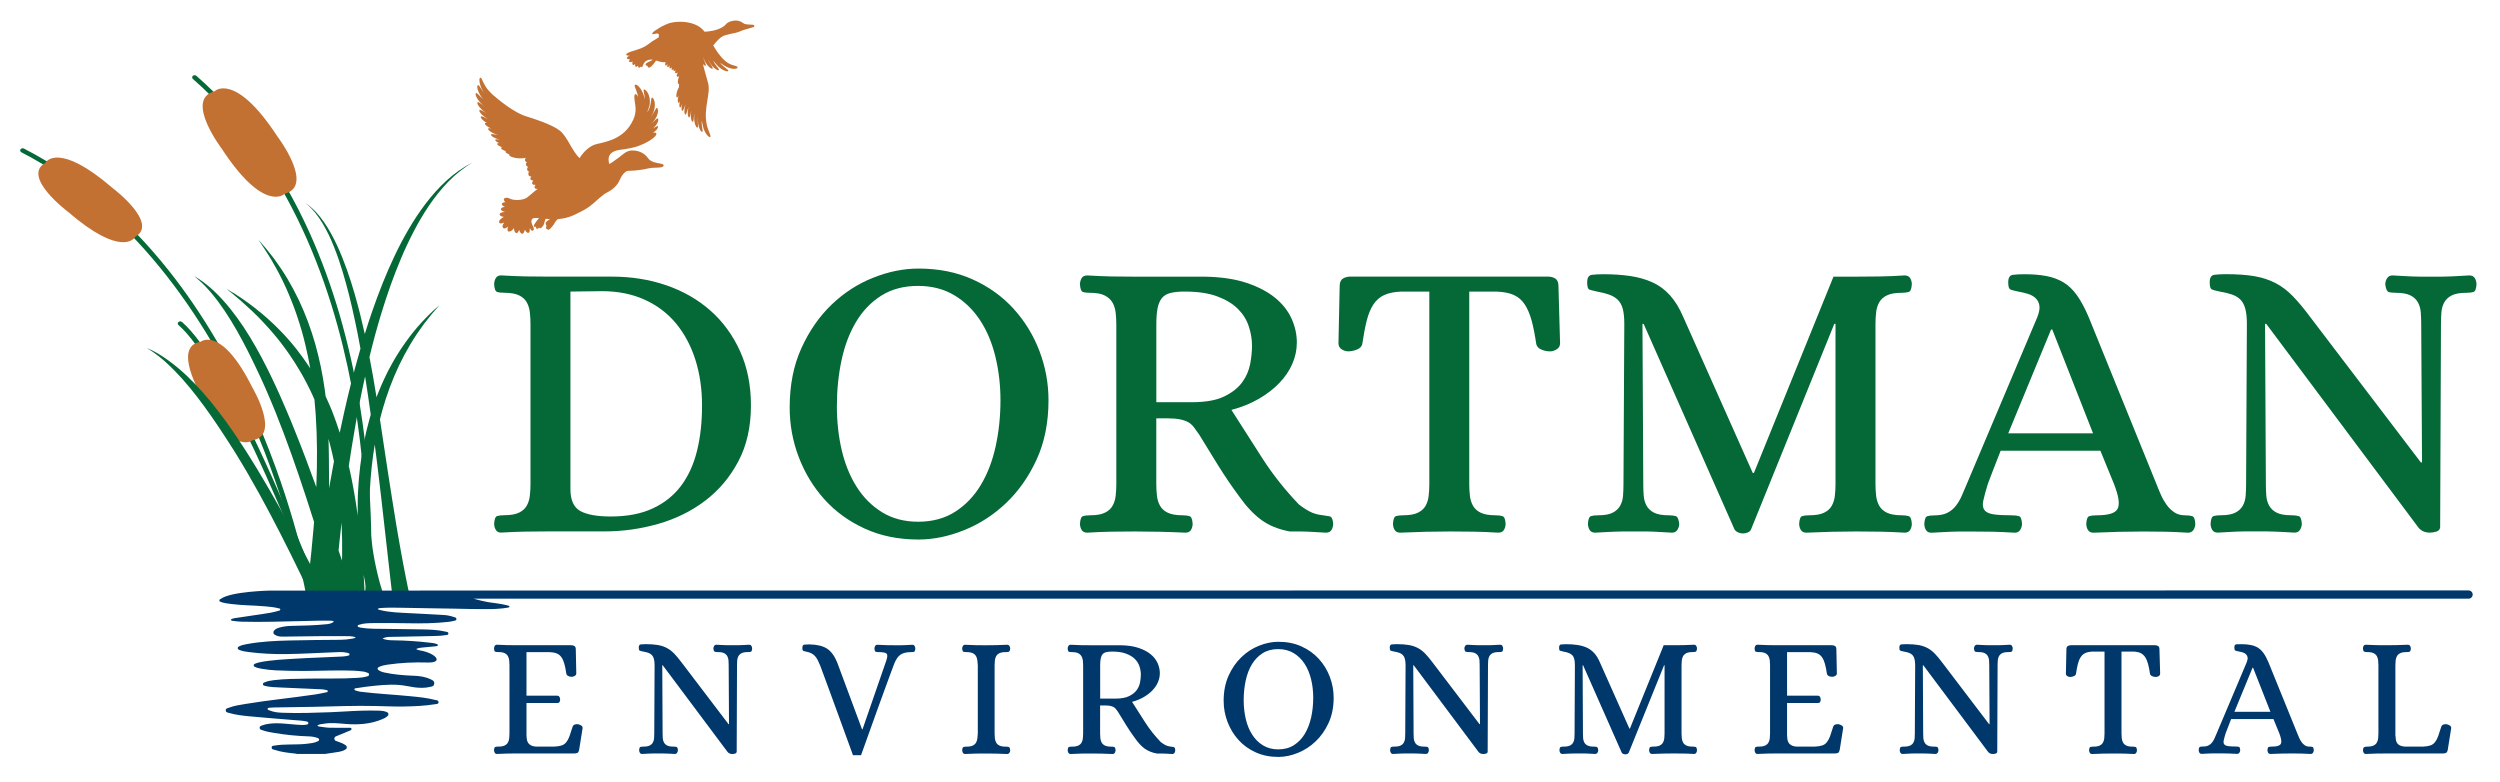
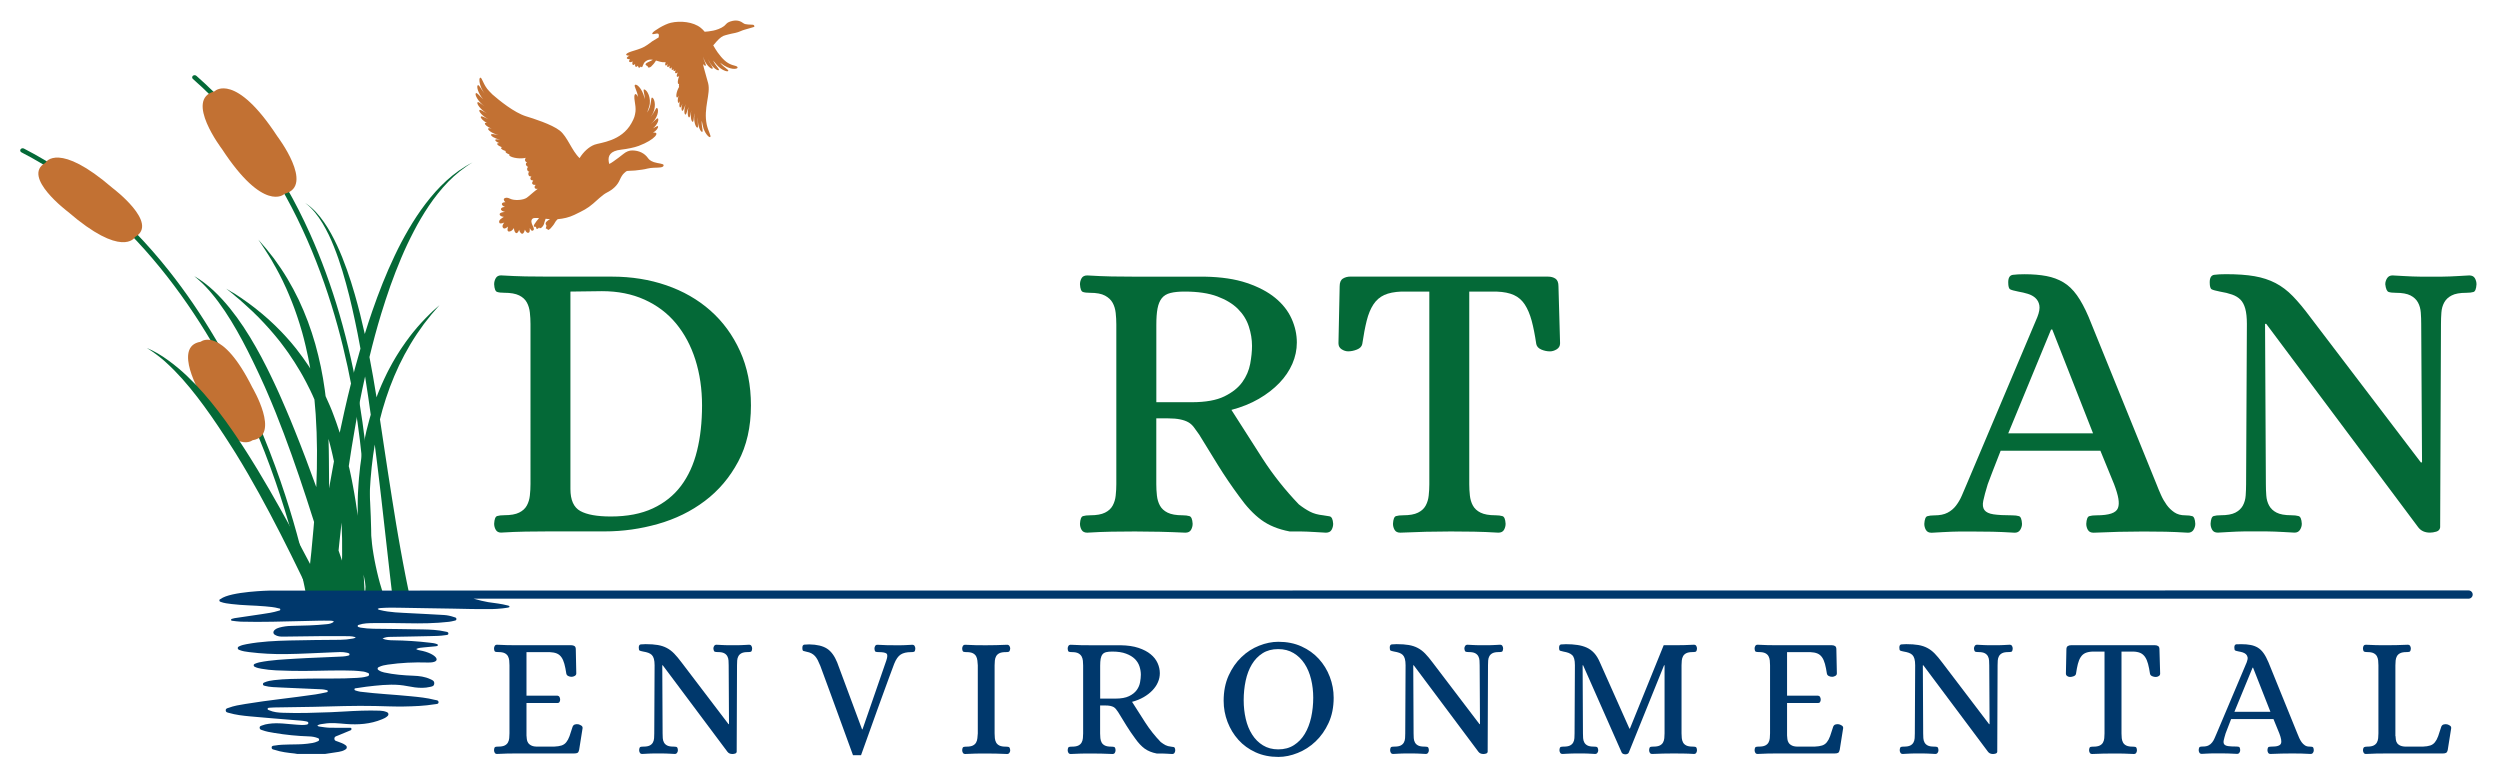
<svg xmlns="http://www.w3.org/2000/svg" version="1.1" id="Layer_1" x="0px" y="0px" viewBox="0 0 605.34 189.37" style="enable-background:new 0 0 605.34 189.37;" xml:space="preserve">
  <style type="text/css">
	.st0{fill:#046937;}
	.st1{fill:#00386C;}
	.st2{fill:#C27133;}
</style>
  <g>
    <path class="st0" d="M148.19,66.98c4.69,0,9.08,0.7,13.15,2.1c4.07,1.4,7.63,3.44,10.66,6.11c3.03,2.67,5.43,5.95,7.19,9.83   c1.76,3.88,2.64,8.26,2.64,13.15c0,5.22-1.03,9.74-3.08,13.59c-2.05,3.85-4.74,7.02-8.07,9.53c-3.32,2.51-7.11,4.37-11.34,5.57   c-4.24,1.21-8.54,1.81-12.91,1.81h-13.49c-1.96,0-3.85,0.02-5.67,0.05c-1.83,0.03-3.81,0.11-5.96,0.24c-0.59,0-1.01-0.23-1.27-0.68   c-0.26-0.46-0.39-0.94-0.39-1.47c0.06-1.11,0.31-1.73,0.73-1.86c0.42-0.13,0.99-0.2,1.71-0.2c1.56,0,2.77-0.21,3.62-0.64   c0.85-0.42,1.47-0.99,1.86-1.71c0.39-0.72,0.64-1.53,0.73-2.44c0.1-0.91,0.15-1.82,0.15-2.74V78.42c0-0.91-0.05-1.82-0.15-2.74   c-0.1-0.91-0.34-1.73-0.73-2.44c-0.39-0.72-1.01-1.29-1.86-1.71c-0.85-0.42-2.05-0.64-3.62-0.64c-0.72,0-1.29-0.06-1.71-0.2   c-0.42-0.13-0.67-0.75-0.73-1.86c0-0.52,0.13-1.01,0.39-1.47c0.26-0.45,0.68-0.68,1.27-0.68c2.15,0.13,4.14,0.21,5.96,0.25   c1.82,0.03,3.72,0.05,5.67,0.05H148.19z M169.99,98.17c0-3.97-0.54-7.66-1.61-11.05c-1.08-3.39-2.64-6.32-4.69-8.8   c-2.05-2.48-4.6-4.4-7.63-5.77c-3.03-1.37-6.47-2.05-10.31-2.05c-0.52,0-3.06,0.03-7.63,0.1v47.81c0,2.67,0.8,4.45,2.4,5.33   c1.6,0.88,4.06,1.32,7.38,1.32c3.97,0,7.36-0.65,10.17-1.96c2.8-1.3,5.08-3.13,6.84-5.47c1.76-2.35,3.05-5.17,3.86-8.46   C169.59,105.88,169.99,102.21,169.99,98.17z" />
-     <path class="st0" d="M222.4,65.03c4.89,0,9.27,0.88,13.15,2.64c3.88,1.76,7.17,4.12,9.87,7.09c2.7,2.97,4.79,6.37,6.26,10.22   c1.47,3.85,2.2,7.82,2.2,11.93c0,5.41-0.96,10.2-2.88,14.37c-1.92,4.17-4.4,7.69-7.43,10.56c-3.03,2.87-6.42,5.05-10.17,6.55   c-3.75,1.5-7.42,2.25-11,2.25c-4.82,0-9.16-0.88-13-2.64c-3.85-1.76-7.11-4.12-9.78-7.09c-2.67-2.97-4.74-6.37-6.21-10.22   c-1.47-3.84-2.2-7.85-2.2-12.02c0-5.41,0.94-10.2,2.84-14.37c1.89-4.17,4.33-7.69,7.33-10.56c3-2.87,6.36-5.04,10.07-6.5   C215.16,65.76,218.81,65.03,222.4,65.03z M222.3,126.33c3.45,0,6.44-0.8,8.95-2.4c2.51-1.6,4.58-3.75,6.21-6.45   c1.63-2.7,2.84-5.83,3.62-9.39c0.78-3.55,1.17-7.28,1.17-11.19c0-3.65-0.41-7.15-1.22-10.51c-0.82-3.36-2.05-6.31-3.72-8.85   s-3.75-4.56-6.26-6.06c-2.51-1.5-5.43-2.25-8.75-2.25c-3.45,0-6.42,0.78-8.9,2.35c-2.48,1.56-4.51,3.68-6.11,6.35   c-1.6,2.67-2.77,5.77-3.52,9.29c-0.75,3.52-1.13,7.23-1.13,11.15c0,3.72,0.39,7.25,1.17,10.61c0.78,3.36,1.99,6.32,3.62,8.9   c1.63,2.58,3.68,4.63,6.16,6.16C216.07,125.56,218.98,126.33,222.3,126.33z" />
    <path class="st0" d="M298.17,99.25c2.48,3.91,4.99,7.84,7.53,11.78c2.54,3.94,5.48,7.64,8.8,11.1c0.91,0.72,1.81,1.3,2.69,1.76   c0.88,0.46,1.94,0.75,3.18,0.88c0.52,0.07,1.04,0.15,1.56,0.25c0.52,0.1,0.81,0.7,0.88,1.81c0,0.52-0.13,1.01-0.39,1.47   c-0.26,0.45-0.72,0.68-1.37,0.68c-1.04-0.07-1.91-0.11-2.59-0.15c-0.69-0.03-1.32-0.07-1.91-0.1c-0.59-0.03-1.21-0.05-1.86-0.05   c-0.65,0-1.47,0-2.44,0c-2.74-0.52-5.02-1.45-6.84-2.79c-1.83-1.34-3.62-3.24-5.38-5.72c-1.83-2.48-3.52-4.97-5.08-7.48   c-1.56-2.51-3.1-5-4.6-7.48c-0.46-0.65-0.88-1.24-1.27-1.76c-0.39-0.52-0.85-0.93-1.37-1.22c-0.52-0.29-1.17-0.52-1.96-0.68   c-0.78-0.16-1.76-0.25-2.93-0.25h-2.84v15.94c0,0.91,0.05,1.83,0.15,2.74c0.1,0.91,0.34,1.73,0.73,2.44   c0.39,0.72,1.01,1.29,1.86,1.71c0.85,0.42,2.05,0.64,3.62,0.64c0.65,0,1.21,0.07,1.66,0.2c0.46,0.13,0.72,0.75,0.78,1.86   c0,0.52-0.13,1.01-0.39,1.47c-0.26,0.45-0.72,0.68-1.37,0.68c-4.24-0.2-8.31-0.29-12.22-0.29c-1.96,0-3.85,0.02-5.67,0.05   c-1.83,0.03-3.78,0.11-5.87,0.24c-0.65,0-1.11-0.23-1.37-0.68c-0.26-0.46-0.39-0.94-0.39-1.47c0.06-1.11,0.31-1.73,0.73-1.86   c0.42-0.13,0.99-0.2,1.71-0.2c1.56,0,2.77-0.21,3.62-0.64c0.85-0.42,1.47-0.99,1.86-1.71c0.39-0.72,0.64-1.53,0.73-2.44   c0.1-0.91,0.15-1.82,0.15-2.74V78.52c0-0.91-0.05-1.82-0.15-2.74c-0.1-0.91-0.34-1.73-0.73-2.44c-0.39-0.72-1.01-1.3-1.86-1.76   c-0.85-0.46-2.05-0.68-3.62-0.68c-0.72,0-1.29-0.06-1.71-0.2c-0.42-0.13-0.67-0.75-0.73-1.86c0-0.52,0.13-1.01,0.39-1.47   c0.26-0.45,0.72-0.68,1.37-0.68c2.09,0.13,4.06,0.21,5.92,0.25c1.86,0.03,3.76,0.05,5.72,0.05h16.82   c3.97,0.07,7.36,0.57,10.17,1.52c2.8,0.94,5.1,2.15,6.89,3.62c1.79,1.47,3.11,3.15,3.96,5.04c0.85,1.89,1.27,3.81,1.27,5.77   c0,1.76-0.36,3.47-1.08,5.13c-0.72,1.66-1.76,3.21-3.13,4.64c-1.37,1.43-3.03,2.72-4.99,3.86C302.86,97.7,300.64,98.6,298.17,99.25   z M286.83,70.6c-1.37,0-2.51,0.11-3.42,0.34c-0.91,0.23-1.61,0.65-2.1,1.27c-0.49,0.62-0.83,1.45-1.03,2.49   c-0.2,1.04-0.29,2.37-0.29,3.99v18.7h8.6c3.32,0,5.95-0.47,7.87-1.41c1.92-0.94,3.37-2.09,4.35-3.46c0.98-1.36,1.61-2.84,1.91-4.43   c0.29-1.59,0.44-3.04,0.44-4.34c0-1.56-0.26-3.13-0.78-4.72c-0.52-1.59-1.4-3-2.64-4.24c-1.24-1.23-2.9-2.24-4.99-3.02   C292.66,70.99,290.02,70.6,286.83,70.6z" />
    <path class="st0" d="M374.82,66.98c0.72,0,1.32,0.16,1.81,0.49c0.49,0.33,0.73,0.95,0.73,1.86l0.39,13.79   c0,0.65-0.28,1.14-0.83,1.47c-0.55,0.33-1.09,0.49-1.61,0.49c-0.72,0-1.42-0.15-2.1-0.44s-1.09-0.73-1.22-1.32   c-0.33-2.22-0.7-4.11-1.12-5.67c-0.43-1.56-0.98-2.87-1.66-3.91c-0.68-1.04-1.56-1.81-2.64-2.3c-1.08-0.49-2.46-0.77-4.16-0.83   h-6.65v46.63c0,0.91,0.05,1.83,0.15,2.74c0.1,0.91,0.34,1.73,0.73,2.44c0.39,0.72,1.01,1.29,1.86,1.71   c0.85,0.42,2.05,0.64,3.62,0.64c0.65,0,1.21,0.07,1.66,0.2c0.46,0.13,0.72,0.75,0.78,1.86c0,0.52-0.13,1.01-0.39,1.47   c-0.26,0.45-0.72,0.68-1.37,0.68c-2.09-0.13-4.06-0.21-5.91-0.24c-1.86-0.03-3.73-0.05-5.62-0.05c-3.98,0-8.05,0.1-12.22,0.29   c-0.65,0-1.11-0.23-1.37-0.68c-0.26-0.46-0.39-0.94-0.39-1.47c0.06-1.11,0.31-1.73,0.73-1.86c0.42-0.13,0.99-0.2,1.71-0.2   c1.56,0,2.77-0.21,3.62-0.64c0.85-0.42,1.47-0.99,1.86-1.71c0.39-0.72,0.64-1.53,0.73-2.44c0.1-0.91,0.15-1.82,0.15-2.74V70.6   h-6.75c-1.7,0.07-3.08,0.34-4.16,0.83c-1.08,0.49-1.96,1.26-2.64,2.3c-0.68,1.04-1.22,2.35-1.61,3.91s-0.75,3.46-1.08,5.67   c-0.13,0.59-0.55,1.03-1.27,1.32c-0.72,0.29-1.43,0.44-2.15,0.44c-0.52,0-1.04-0.16-1.56-0.49c-0.52-0.33-0.78-0.81-0.78-1.47   l0.29-13.79c0-0.91,0.26-1.53,0.78-1.86c0.52-0.33,1.14-0.49,1.86-0.49H374.82z" />
-     <path class="st0" d="M423.99,128.19c-0.13,0.33-0.39,0.57-0.78,0.73c-0.39,0.16-0.78,0.25-1.17,0.25s-0.78-0.08-1.17-0.25   c-0.39-0.16-0.68-0.41-0.88-0.73l-22-49.76h-0.29l0.2,38.81c0,0.91,0.03,1.83,0.1,2.74c0.06,0.91,0.29,1.73,0.68,2.44   c0.39,0.72,0.99,1.29,1.81,1.71c0.81,0.42,2,0.64,3.57,0.64c0.72,0,1.29,0.07,1.71,0.2c0.42,0.13,0.7,0.75,0.83,1.86   c0,0.52-0.15,1.01-0.44,1.47c-0.29,0.45-0.73,0.68-1.32,0.68c-1.04-0.07-1.91-0.11-2.59-0.15c-0.68-0.03-1.34-0.07-1.96-0.1   c-0.62-0.03-1.26-0.05-1.91-0.05c-0.65,0-1.47,0-2.44,0c-0.98,0-1.84,0-2.59,0c-0.75,0-1.47,0.02-2.15,0.05   c-0.68,0.03-1.42,0.06-2.2,0.1c-0.78,0.03-1.7,0.08-2.74,0.15c-0.65,0-1.11-0.23-1.37-0.68c-0.26-0.46-0.39-0.94-0.39-1.47   c0.06-1.11,0.31-1.73,0.73-1.86c0.42-0.13,0.99-0.2,1.71-0.2c1.56,0,2.75-0.21,3.57-0.64c0.81-0.42,1.42-0.99,1.81-1.71   c0.39-0.72,0.62-1.53,0.68-2.44c0.06-0.91,0.1-1.82,0.1-2.74l0.2-38.81c0-1.56-0.13-2.8-0.39-3.72c-0.26-0.91-0.67-1.63-1.22-2.15   c-0.55-0.52-1.24-0.93-2.05-1.22c-0.82-0.29-1.78-0.54-2.88-0.73c-0.91-0.2-1.55-0.36-1.91-0.49c-0.36-0.13-0.54-0.72-0.54-1.76   c0-1.11,0.37-1.71,1.12-1.81c0.75-0.1,1.68-0.15,2.79-0.15c2.41,0,4.59,0.15,6.55,0.44c1.96,0.29,3.73,0.8,5.33,1.52   c1.6,0.72,3.01,1.76,4.25,3.13c1.24,1.37,2.31,3.13,3.23,5.28l16.82,37.74h0.29l19.26-47.52h5.57c1.96,0,3.86-0.02,5.72-0.05   s3.83-0.11,5.92-0.25c0.65,0,1.11,0.23,1.37,0.68c0.26,0.46,0.39,0.95,0.39,1.47c-0.07,1.11-0.33,1.73-0.78,1.86   c-0.46,0.13-1.01,0.2-1.66,0.2c-1.56,0-2.77,0.21-3.62,0.64c-0.85,0.42-1.47,0.99-1.86,1.71c-0.39,0.72-0.64,1.53-0.73,2.44   c-0.1,0.91-0.15,1.83-0.15,2.74v38.81c0,0.91,0.05,1.83,0.15,2.74c0.1,0.91,0.34,1.73,0.73,2.44c0.39,0.72,1.01,1.29,1.86,1.71   c0.85,0.42,2.05,0.64,3.62,0.64c0.65,0,1.21,0.07,1.66,0.2c0.45,0.13,0.72,0.75,0.78,1.86c0,0.52-0.13,1.01-0.39,1.47   c-0.26,0.45-0.72,0.68-1.37,0.68c-2.09-0.13-4.07-0.21-5.96-0.24c-1.89-0.03-3.81-0.05-5.77-0.05c-3.85,0-7.85,0.1-12.03,0.29   c-0.65,0-1.11-0.23-1.37-0.68c-0.26-0.46-0.39-0.94-0.39-1.47c0.06-1.11,0.31-1.73,0.73-1.86c0.42-0.13,0.99-0.2,1.71-0.2   c1.56,0,2.77-0.21,3.62-0.64c0.85-0.42,1.47-0.99,1.86-1.71c0.39-0.72,0.64-1.53,0.73-2.44c0.1-0.91,0.15-1.82,0.15-2.74V78.42   h-0.29L423.99,128.19z" />
    <path class="st0" d="M490.18,66.4c2.02,0,3.8,0.15,5.33,0.44c1.53,0.29,2.9,0.8,4.11,1.52c1.21,0.72,2.3,1.76,3.28,3.13   c0.98,1.37,1.92,3.13,2.84,5.28l16.43,40.48c0.33,0.85,0.68,1.71,1.08,2.59c0.39,0.88,0.85,1.68,1.37,2.4   c0.52,0.72,1.14,1.32,1.86,1.81c0.72,0.49,1.6,0.73,2.64,0.73c0.72,0,1.29,0.07,1.71,0.2c0.42,0.13,0.67,0.75,0.73,1.86   c0,0.52-0.15,1.01-0.44,1.47c-0.29,0.45-0.73,0.68-1.32,0.68c-2.09-0.13-3.91-0.21-5.48-0.24c-1.56-0.03-3.32-0.05-5.28-0.05   c-3.91,0-7.95,0.1-12.12,0.29c-0.65,0-1.11-0.23-1.37-0.68c-0.26-0.46-0.39-0.94-0.39-1.47c0.06-1.11,0.31-1.73,0.73-1.86   c0.42-0.13,0.99-0.2,1.71-0.2c1.56,0,2.77-0.15,3.62-0.44c0.85-0.29,1.38-0.73,1.61-1.32c0.23-0.59,0.26-1.35,0.1-2.3   c-0.16-0.94-0.51-2.1-1.03-3.47l-3.32-8.11h-24.15c-1.56,3.98-2.61,6.68-3.13,8.11c-0.52,1.7-0.88,3.03-1.08,4.01   s-0.1,1.73,0.29,2.25c0.39,0.52,1.12,0.87,2.2,1.03c1.08,0.16,2.56,0.24,4.45,0.24c0.72,0,1.29,0.07,1.71,0.2   c0.42,0.13,0.67,0.75,0.73,1.86c0,0.52-0.15,1.01-0.44,1.47c-0.29,0.45-0.73,0.68-1.32,0.68c-2.09-0.13-3.89-0.21-5.43-0.24   c-1.53-0.03-3.28-0.05-5.23-0.05c-0.98,0-1.82,0-2.54,0c-0.72,0-1.42,0.02-2.1,0.05c-0.68,0.03-1.4,0.06-2.15,0.1   c-0.75,0.03-1.65,0.08-2.69,0.15c-0.65,0-1.11-0.23-1.37-0.68c-0.26-0.46-0.39-0.94-0.39-1.47c0.07-1.11,0.31-1.73,0.73-1.86   c0.42-0.13,0.99-0.2,1.71-0.2c1.3,0,2.36-0.21,3.18-0.64c0.81-0.42,1.5-0.99,2.05-1.71c0.55-0.72,1.03-1.53,1.42-2.44   c0.39-0.91,0.78-1.82,1.17-2.74l17.11-40.48c0.46-1.17,0.62-2.12,0.49-2.84c-0.13-0.72-0.44-1.3-0.93-1.76   c-0.49-0.46-1.11-0.8-1.86-1.03c-0.75-0.23-1.52-0.41-2.3-0.54c-0.98-0.2-1.63-0.37-1.96-0.54c-0.33-0.16-0.49-0.73-0.49-1.71   c0-1.11,0.37-1.71,1.13-1.81C488.14,66.45,489.07,66.4,490.18,66.4z M486.27,104.92h20.53l-9.87-25.13h-0.29L486.27,104.92z" />
    <path class="st0" d="M548.74,78.42h-0.29l0.2,38.81c0,0.91,0.03,1.83,0.1,2.74c0.06,0.91,0.29,1.73,0.68,2.44   c0.39,0.72,0.99,1.29,1.81,1.71c0.81,0.42,2,0.64,3.57,0.64c0.72,0,1.3,0.07,1.76,0.2c0.46,0.13,0.72,0.75,0.78,1.86   c0,0.52-0.15,1.01-0.44,1.47c-0.29,0.45-0.73,0.68-1.32,0.68c-1.04-0.07-1.94-0.11-2.69-0.15c-0.75-0.03-1.47-0.07-2.15-0.1   c-0.68-0.03-1.39-0.05-2.1-0.05c-0.72,0-1.56,0-2.54,0c-0.98,0-1.81,0-2.49,0c-0.68,0-1.34,0.02-1.96,0.05   c-0.62,0.03-1.29,0.06-2,0.1c-0.72,0.03-1.6,0.08-2.64,0.15c-0.65,0-1.11-0.23-1.37-0.68c-0.26-0.46-0.39-0.94-0.39-1.47   c0.06-1.11,0.31-1.73,0.73-1.86c0.42-0.13,0.99-0.2,1.71-0.2c1.56,0,2.75-0.21,3.57-0.64c0.81-0.42,1.42-0.99,1.81-1.71   c0.39-0.72,0.62-1.53,0.68-2.44c0.06-0.91,0.1-1.82,0.1-2.74l0.19-38.81c0-1.5-0.13-2.72-0.39-3.67c-0.26-0.94-0.65-1.68-1.17-2.2   c-0.52-0.52-1.19-0.93-2.01-1.22c-0.82-0.29-1.81-0.54-2.98-0.73c-0.98-0.2-1.63-0.37-1.96-0.54c-0.33-0.16-0.49-0.73-0.49-1.71   c0-1.11,0.37-1.71,1.12-1.81c0.75-0.1,1.68-0.15,2.79-0.15c2.74,0,5.05,0.16,6.94,0.49c1.89,0.33,3.58,0.88,5.08,1.66   c1.5,0.78,2.9,1.84,4.2,3.18c1.3,1.34,2.7,3.02,4.2,5.04l26.79,35.2h0.29l-0.2-33.53c0-0.91-0.03-1.82-0.1-2.74   c-0.07-0.91-0.29-1.73-0.68-2.44c-0.39-0.72-1-1.29-1.81-1.71c-0.82-0.42-2.01-0.64-3.57-0.64c-0.72,0-1.29-0.06-1.71-0.2   c-0.42-0.13-0.7-0.75-0.83-1.86c0-0.52,0.15-1.01,0.44-1.47c0.29-0.45,0.73-0.68,1.32-0.68c1.04,0.07,1.94,0.11,2.69,0.15   c0.75,0.03,1.45,0.07,2.1,0.1c0.65,0.03,1.33,0.05,2.05,0.05c0.72,0,1.57,0,2.54,0c0.98,0,1.81,0,2.49,0   c0.69,0,1.35-0.02,2.01-0.05c0.65-0.03,1.33-0.06,2.05-0.1c0.72-0.03,1.6-0.08,2.64-0.15c0.65,0,1.11,0.23,1.37,0.68   c0.26,0.46,0.39,0.95,0.39,1.47c-0.07,1.11-0.31,1.73-0.73,1.86c-0.42,0.13-0.99,0.2-1.71,0.2c-1.57,0-2.76,0.21-3.57,0.64   c-0.82,0.42-1.42,0.99-1.81,1.71c-0.39,0.72-0.62,1.53-0.68,2.44c-0.07,0.91-0.1,1.83-0.1,2.74l-0.2,49.27   c-0.07,0.52-0.38,0.86-0.93,1.03c-0.56,0.16-1.06,0.24-1.52,0.24c-1.24,0-2.18-0.42-2.84-1.27L548.74,78.42z" />
  </g>
  <g>
    <path class="st1" d="M138.34,156.23c0.3,0,0.56,0.07,0.77,0.21c0.21,0.14,0.31,0.4,0.31,0.79l0.12,5.82c0,0.28-0.13,0.48-0.39,0.62   c-0.26,0.14-0.51,0.21-0.73,0.21c-0.31,0-0.58-0.06-0.83-0.19c-0.25-0.12-0.4-0.31-0.46-0.56c-0.14-0.94-0.3-1.74-0.48-2.39   c-0.18-0.65-0.41-1.18-0.71-1.6c-0.29-0.41-0.66-0.72-1.12-0.91c-0.46-0.19-1.05-0.3-1.77-0.33h-5.57v10.55h7.52   c0.22,0.03,0.38,0.14,0.48,0.33c0.1,0.19,0.15,0.4,0.15,0.62c0,0.22-0.05,0.42-0.15,0.58c-0.1,0.17-0.26,0.25-0.48,0.25h-7.52v7.85   c0.03,0.28,0.06,0.58,0.08,0.89c0.03,0.32,0.13,0.62,0.31,0.89c0.18,0.28,0.46,0.51,0.85,0.69c0.39,0.18,0.94,0.26,1.66,0.23h3.82   c0.72-0.03,1.31-0.12,1.77-0.27c0.46-0.15,0.84-0.41,1.14-0.79c0.3-0.37,0.57-0.86,0.79-1.47c0.22-0.61,0.47-1.37,0.75-2.29   c0.11-0.28,0.3-0.46,0.56-0.54c0.26-0.08,0.55-0.1,0.85-0.04c0.22,0.06,0.45,0.16,0.69,0.31c0.24,0.15,0.34,0.37,0.31,0.64   l-0.83,5.23c-0.08,0.39-0.21,0.63-0.39,0.73c-0.18,0.1-0.45,0.15-0.81,0.15h-13.71c-0.83,0-1.64,0.01-2.43,0.02   c-0.79,0.01-1.64,0.05-2.56,0.1c-0.25,0-0.43-0.1-0.54-0.29c-0.11-0.19-0.17-0.4-0.17-0.62c0.03-0.47,0.13-0.73,0.31-0.79   c0.18-0.06,0.42-0.08,0.73-0.08c0.66,0,1.18-0.09,1.54-0.27c0.36-0.18,0.62-0.42,0.79-0.73c0.17-0.3,0.27-0.65,0.31-1.04   c0.04-0.39,0.06-0.78,0.06-1.16v-16.49c0-0.39-0.02-0.77-0.06-1.16c-0.04-0.39-0.15-0.73-0.31-1.04c-0.17-0.3-0.43-0.55-0.79-0.73   c-0.36-0.18-0.87-0.27-1.54-0.27c-0.31,0-0.55-0.03-0.73-0.08c-0.18-0.05-0.28-0.32-0.31-0.79c0-0.22,0.05-0.43,0.17-0.62   c0.11-0.19,0.29-0.29,0.54-0.29c0.91,0.06,1.76,0.09,2.53,0.1c0.78,0.01,1.58,0.02,2.41,0.02H138.34z" />
    <path class="st1" d="M160.48,161.09h-0.12l0.08,16.49c0,0.39,0.01,0.78,0.04,1.16c0.03,0.39,0.12,0.73,0.29,1.04   c0.17,0.31,0.42,0.55,0.77,0.73c0.35,0.18,0.85,0.27,1.52,0.27c0.3,0,0.55,0.03,0.75,0.08c0.19,0.06,0.3,0.32,0.33,0.79   c0,0.22-0.06,0.43-0.19,0.62s-0.31,0.29-0.56,0.29c-0.44-0.03-0.82-0.05-1.14-0.06c-0.32-0.01-0.62-0.03-0.91-0.04   s-0.59-0.02-0.89-0.02c-0.31,0-0.66,0-1.08,0c-0.41,0-0.77,0-1.06,0c-0.29,0-0.57,0.01-0.83,0.02c-0.26,0.01-0.55,0.03-0.85,0.04   c-0.31,0.01-0.68,0.03-1.12,0.06c-0.28,0-0.47-0.1-0.58-0.29c-0.11-0.19-0.17-0.4-0.17-0.62c0.03-0.47,0.13-0.73,0.31-0.79   c0.18-0.06,0.42-0.08,0.73-0.08c0.66,0,1.17-0.09,1.52-0.27c0.35-0.18,0.6-0.42,0.77-0.73c0.17-0.3,0.26-0.65,0.29-1.04   c0.03-0.39,0.04-0.78,0.04-1.16l0.08-16.49c0-0.64-0.06-1.16-0.17-1.56c-0.11-0.4-0.28-0.71-0.5-0.94   c-0.22-0.22-0.51-0.39-0.85-0.52c-0.35-0.12-0.77-0.23-1.27-0.31c-0.41-0.08-0.69-0.16-0.83-0.23c-0.14-0.07-0.21-0.31-0.21-0.73   c0-0.47,0.16-0.73,0.48-0.77c0.32-0.04,0.71-0.06,1.18-0.06c1.16,0,2.15,0.07,2.95,0.21s1.52,0.37,2.16,0.71   c0.64,0.33,1.23,0.78,1.79,1.35c0.55,0.57,1.15,1.28,1.79,2.14l11.38,14.96h0.12l-0.08-14.25c0-0.39-0.01-0.77-0.04-1.16   c-0.03-0.39-0.12-0.73-0.29-1.04c-0.17-0.3-0.42-0.55-0.77-0.73c-0.35-0.18-0.85-0.27-1.52-0.27c-0.3,0-0.55-0.03-0.73-0.08   c-0.18-0.05-0.3-0.32-0.35-0.79c0-0.22,0.06-0.43,0.19-0.62c0.12-0.19,0.31-0.29,0.56-0.29c0.44,0.03,0.82,0.05,1.14,0.06   c0.32,0.01,0.62,0.03,0.89,0.04c0.28,0.01,0.57,0.02,0.87,0.02c0.3,0,0.66,0,1.08,0c0.42,0,0.77,0,1.06,0   c0.29,0,0.57-0.01,0.85-0.02c0.28-0.01,0.57-0.03,0.87-0.04c0.3-0.01,0.68-0.03,1.12-0.06c0.28,0,0.47,0.1,0.58,0.29   c0.11,0.19,0.17,0.4,0.17,0.62c-0.03,0.47-0.13,0.73-0.31,0.79c-0.18,0.06-0.42,0.08-0.73,0.08c-0.66,0-1.17,0.09-1.52,0.27   c-0.35,0.18-0.6,0.42-0.77,0.73c-0.17,0.31-0.26,0.65-0.29,1.04c-0.03,0.39-0.04,0.78-0.04,1.16l-0.08,20.94   c-0.03,0.22-0.16,0.37-0.4,0.44c-0.24,0.07-0.45,0.1-0.64,0.1c-0.53,0-0.93-0.18-1.2-0.54L160.48,161.09z" />
    <path class="st1" d="M214.61,159.93c0.3-0.89,0.32-1.45,0.04-1.68c-0.28-0.23-0.9-0.35-1.87-0.35c-0.31,0-0.55-0.03-0.73-0.08   c-0.18-0.05-0.28-0.32-0.31-0.79c0-0.22,0.06-0.43,0.17-0.62c0.11-0.19,0.29-0.29,0.54-0.29c0.89,0.06,1.65,0.09,2.31,0.1   c0.65,0.01,1.39,0.02,2.22,0.02c0.42,0,0.77,0,1.06,0c0.29,0,0.57-0.01,0.85-0.02c0.28-0.01,0.57-0.03,0.87-0.04   c0.3-0.01,0.68-0.03,1.12-0.06c0.28,0,0.47,0.1,0.58,0.29c0.11,0.19,0.17,0.4,0.17,0.62c-0.03,0.47-0.13,0.73-0.31,0.79   c-0.18,0.06-0.42,0.08-0.73,0.08c-1.05,0-1.88,0.19-2.49,0.58c-0.61,0.39-1.14,1.14-1.58,2.24c-0.47,1.25-0.89,2.38-1.27,3.41   c-0.37,1.02-0.8,2.2-1.29,3.53c-0.49,1.33-0.98,2.69-1.48,4.07l-3.99,11.13h-1.95c-1.5-4.07-2.81-7.69-3.95-10.84   c-0.5-1.36-0.98-2.68-1.45-3.97c-0.47-1.29-0.89-2.44-1.27-3.45c-0.37-1.01-0.78-2.13-1.23-3.34c-0.22-0.55-0.44-1.03-0.64-1.43   c-0.21-0.4-0.44-0.73-0.69-1c-0.25-0.26-0.53-0.48-0.85-0.64c-0.32-0.17-0.7-0.29-1.14-0.37c-0.39-0.08-0.66-0.15-0.81-0.21   c-0.15-0.06-0.23-0.3-0.23-0.75c0-0.47,0.16-0.73,0.48-0.77c0.32-0.04,0.71-0.06,1.18-0.06c1.86,0.03,3.29,0.37,4.3,1.02   c1.01,0.65,1.83,1.77,2.47,3.34l6.02,16.2h0.12L214.61,159.93z" />
    <path class="st1" d="M240.83,177.59c0,0.39,0.02,0.78,0.06,1.16c0.04,0.39,0.15,0.73,0.31,1.04c0.17,0.31,0.43,0.55,0.79,0.73   c0.36,0.18,0.87,0.27,1.54,0.27c0.3,0,0.55,0.03,0.73,0.08c0.18,0.06,0.3,0.32,0.35,0.79c0,0.22-0.06,0.43-0.19,0.62   c-0.12,0.19-0.31,0.29-0.56,0.29c-1.8-0.08-3.52-0.12-5.15-0.12c-0.83,0-1.65,0.01-2.45,0.02s-1.65,0.05-2.53,0.1   c-0.28,0-0.47-0.1-0.58-0.29c-0.11-0.19-0.17-0.4-0.17-0.62c0.03-0.47,0.14-0.73,0.33-0.79c0.19-0.06,0.43-0.08,0.71-0.08   c0.66,0,1.18-0.09,1.54-0.27c0.36-0.18,0.62-0.42,0.79-0.73c0.17-0.3,0.27-0.65,0.31-1.04c0.04-0.39,0.08-0.78,0.1-1.16v-16.49   c-0.03-0.39-0.06-0.77-0.1-1.16c-0.04-0.39-0.15-0.73-0.31-1.04c-0.17-0.3-0.43-0.55-0.79-0.73c-0.36-0.18-0.87-0.27-1.54-0.27   c-0.28,0-0.51-0.03-0.71-0.08c-0.19-0.05-0.31-0.32-0.33-0.79c0-0.22,0.06-0.43,0.17-0.62c0.11-0.19,0.3-0.29,0.58-0.29   c0.89,0.06,1.72,0.09,2.51,0.1c0.79,0.01,1.6,0.02,2.43,0.02c1.66,0,3.39-0.04,5.19-0.12c0.25,0,0.44,0.1,0.56,0.29   c0.12,0.19,0.19,0.4,0.19,0.62c-0.06,0.47-0.17,0.73-0.35,0.79c-0.18,0.06-0.42,0.08-0.73,0.08c-0.66,0-1.18,0.09-1.54,0.27   c-0.36,0.18-0.62,0.42-0.79,0.73c-0.17,0.31-0.27,0.65-0.31,1.04c-0.04,0.39-0.06,0.78-0.06,1.16V177.59z" />
    <path class="st1" d="M274.11,169.94c1.05,1.66,2.12,3.33,3.2,5.01c1.08,1.68,2.33,3.25,3.74,4.72c0.39,0.3,0.77,0.55,1.14,0.75   c0.37,0.19,0.82,0.32,1.35,0.37c0.22,0.03,0.44,0.06,0.66,0.1c0.22,0.04,0.35,0.3,0.37,0.77c0,0.22-0.06,0.43-0.17,0.62   c-0.11,0.19-0.3,0.29-0.58,0.29c-0.44-0.03-0.81-0.05-1.1-0.06c-0.29-0.01-0.56-0.03-0.81-0.04c-0.25-0.01-0.51-0.02-0.79-0.02   c-0.28,0-0.62,0-1.04,0c-1.16-0.22-2.13-0.62-2.91-1.18c-0.78-0.57-1.54-1.38-2.28-2.43c-0.78-1.05-1.5-2.11-2.16-3.18   s-1.32-2.13-1.95-3.18c-0.19-0.28-0.37-0.53-0.54-0.75c-0.17-0.22-0.36-0.39-0.58-0.52c-0.22-0.12-0.5-0.22-0.83-0.29   c-0.33-0.07-0.75-0.1-1.25-0.1h-1.2v6.77c0,0.39,0.02,0.78,0.06,1.16c0.04,0.39,0.15,0.73,0.31,1.04c0.17,0.31,0.43,0.55,0.79,0.73   c0.36,0.18,0.87,0.27,1.54,0.27c0.28,0,0.51,0.03,0.71,0.08c0.19,0.06,0.3,0.32,0.33,0.79c0,0.22-0.06,0.43-0.17,0.62   c-0.11,0.19-0.3,0.29-0.58,0.29c-1.8-0.08-3.53-0.12-5.19-0.12c-0.83,0-1.64,0.01-2.41,0.02c-0.78,0.01-1.61,0.05-2.49,0.1   c-0.28,0-0.47-0.1-0.58-0.29c-0.11-0.19-0.17-0.4-0.17-0.62c0.03-0.47,0.13-0.73,0.31-0.79c0.18-0.06,0.42-0.08,0.73-0.08   c0.66,0,1.18-0.09,1.54-0.27c0.36-0.18,0.62-0.42,0.79-0.73c0.17-0.3,0.27-0.65,0.31-1.04c0.04-0.39,0.06-0.78,0.06-1.16v-16.45   c0-0.39-0.02-0.78-0.06-1.16c-0.04-0.39-0.15-0.73-0.31-1.04c-0.17-0.3-0.43-0.55-0.79-0.75c-0.36-0.19-0.87-0.29-1.54-0.29   c-0.31,0-0.55-0.03-0.73-0.08c-0.18-0.05-0.28-0.32-0.31-0.79c0-0.22,0.05-0.43,0.17-0.62c0.11-0.19,0.3-0.29,0.58-0.29   c0.89,0.06,1.72,0.09,2.51,0.1c0.79,0.01,1.6,0.02,2.43,0.02h7.15c1.69,0.03,3.13,0.24,4.32,0.64c1.19,0.4,2.17,0.91,2.93,1.54   c0.76,0.62,1.32,1.34,1.68,2.14c0.36,0.8,0.54,1.62,0.54,2.45c0,0.75-0.15,1.48-0.46,2.18c-0.3,0.71-0.75,1.36-1.33,1.97   c-0.58,0.61-1.29,1.16-2.12,1.64C276.1,169.28,275.16,169.66,274.11,169.94z M269.29,157.77c-0.58,0-1.07,0.05-1.45,0.14   c-0.39,0.1-0.69,0.28-0.89,0.54c-0.21,0.26-0.35,0.62-0.44,1.06c-0.08,0.44-0.12,1.01-0.12,1.7v7.95h3.66c1.41,0,2.53-0.2,3.34-0.6   c0.82-0.4,1.43-0.89,1.85-1.47c0.42-0.58,0.69-1.21,0.81-1.88c0.12-0.68,0.19-1.29,0.19-1.84c0-0.66-0.11-1.33-0.33-2.01   c-0.22-0.68-0.6-1.28-1.12-1.8c-0.53-0.52-1.23-0.95-2.12-1.28C271.77,157.93,270.64,157.77,269.29,157.77z" />
    <path class="st1" d="M309.54,155.4c2.08,0,3.94,0.37,5.59,1.12c1.65,0.75,3.05,1.75,4.2,3.01c1.15,1.26,2.04,2.71,2.66,4.34   s0.94,3.32,0.94,5.07c0,2.3-0.41,4.33-1.23,6.11s-1.87,3.27-3.16,4.49c-1.29,1.22-2.73,2.15-4.32,2.78   c-1.59,0.64-3.15,0.96-4.67,0.96c-2.05,0-3.89-0.37-5.53-1.12c-1.64-0.75-3.02-1.75-4.15-3.01c-1.14-1.26-2.01-2.71-2.64-4.34   c-0.62-1.63-0.94-3.34-0.94-5.11c0-2.3,0.4-4.33,1.2-6.11c0.8-1.77,1.84-3.27,3.12-4.49c1.27-1.22,2.7-2.14,4.28-2.76   C306.47,155.71,308.02,155.4,309.54,155.4z M309.5,181.45c1.47,0,2.74-0.34,3.8-1.02c1.07-0.68,1.95-1.59,2.64-2.74   c0.69-1.15,1.2-2.48,1.54-3.99c0.33-1.51,0.5-3.1,0.5-4.76c0-1.55-0.17-3.04-0.52-4.47c-0.35-1.43-0.87-2.68-1.58-3.76   c-0.71-1.08-1.59-1.94-2.66-2.58c-1.07-0.64-2.31-0.96-3.72-0.96c-1.47,0-2.73,0.33-3.78,1c-1.05,0.66-1.92,1.57-2.6,2.7   c-0.68,1.14-1.18,2.45-1.5,3.95c-0.32,1.5-0.48,3.07-0.48,4.74c0,1.58,0.17,3.08,0.5,4.51c0.33,1.43,0.84,2.69,1.54,3.78   c0.69,1.1,1.56,1.97,2.62,2.62C306.86,181.12,308.09,181.45,309.5,181.45z" />
    <path class="st1" d="M342.32,161.09h-0.12l0.08,16.49c0,0.39,0.01,0.78,0.04,1.16c0.03,0.39,0.12,0.73,0.29,1.04   c0.17,0.31,0.42,0.55,0.77,0.73c0.35,0.18,0.85,0.27,1.52,0.27c0.3,0,0.55,0.03,0.75,0.08c0.19,0.06,0.3,0.32,0.33,0.79   c0,0.22-0.06,0.43-0.19,0.62c-0.12,0.19-0.31,0.29-0.56,0.29c-0.44-0.03-0.82-0.05-1.14-0.06c-0.32-0.01-0.62-0.03-0.91-0.04   s-0.59-0.02-0.89-0.02c-0.31,0-0.66,0-1.08,0c-0.41,0-0.77,0-1.06,0s-0.57,0.01-0.83,0.02c-0.26,0.01-0.55,0.03-0.85,0.04   c-0.31,0.01-0.68,0.03-1.12,0.06c-0.28,0-0.47-0.1-0.58-0.29c-0.11-0.19-0.17-0.4-0.17-0.62c0.03-0.47,0.13-0.73,0.31-0.79   c0.18-0.06,0.42-0.08,0.73-0.08c0.66,0,1.17-0.09,1.52-0.27c0.35-0.18,0.6-0.42,0.77-0.73c0.17-0.3,0.26-0.65,0.29-1.04   c0.03-0.39,0.04-0.78,0.04-1.16l0.08-16.49c0-0.64-0.06-1.16-0.17-1.56c-0.11-0.4-0.28-0.71-0.5-0.94   c-0.22-0.22-0.51-0.39-0.85-0.52c-0.35-0.12-0.77-0.23-1.27-0.31c-0.41-0.08-0.69-0.16-0.83-0.23c-0.14-0.07-0.21-0.31-0.21-0.73   c0-0.47,0.16-0.73,0.48-0.77c0.32-0.04,0.71-0.06,1.18-0.06c1.16,0,2.15,0.07,2.95,0.21s1.52,0.37,2.16,0.71   c0.64,0.33,1.23,0.78,1.79,1.35c0.55,0.57,1.15,1.28,1.79,2.14l11.38,14.96h0.12l-0.08-14.25c0-0.39-0.01-0.77-0.04-1.16   c-0.03-0.39-0.12-0.73-0.29-1.04c-0.17-0.3-0.42-0.55-0.77-0.73c-0.35-0.18-0.85-0.27-1.52-0.27c-0.3,0-0.55-0.03-0.73-0.08   c-0.18-0.05-0.3-0.32-0.35-0.79c0-0.22,0.06-0.43,0.19-0.62c0.12-0.19,0.31-0.29,0.56-0.29c0.44,0.03,0.82,0.05,1.14,0.06   c0.32,0.01,0.62,0.03,0.89,0.04c0.28,0.01,0.57,0.02,0.87,0.02c0.3,0,0.66,0,1.08,0c0.42,0,0.77,0,1.06,0s0.57-0.01,0.85-0.02   c0.28-0.01,0.57-0.03,0.87-0.04c0.3-0.01,0.68-0.03,1.12-0.06c0.28,0,0.47,0.1,0.58,0.29c0.11,0.19,0.17,0.4,0.17,0.62   c-0.03,0.47-0.13,0.73-0.31,0.79c-0.18,0.06-0.42,0.08-0.73,0.08c-0.66,0-1.17,0.09-1.52,0.27c-0.35,0.18-0.6,0.42-0.77,0.73   c-0.17,0.31-0.26,0.65-0.29,1.04c-0.03,0.39-0.04,0.78-0.04,1.16l-0.08,20.94c-0.03,0.22-0.16,0.37-0.4,0.44   c-0.24,0.07-0.45,0.1-0.64,0.1c-0.53,0-0.93-0.18-1.2-0.54L342.32,161.09z" />
    <path class="st1" d="M394.38,182.24c-0.06,0.14-0.17,0.24-0.33,0.31c-0.17,0.07-0.33,0.1-0.5,0.1c-0.17,0-0.33-0.04-0.5-0.1   c-0.17-0.07-0.29-0.17-0.37-0.31l-9.35-21.15h-0.12l0.08,16.49c0,0.39,0.01,0.78,0.04,1.16c0.03,0.39,0.12,0.73,0.29,1.04   c0.17,0.31,0.42,0.55,0.77,0.73c0.35,0.18,0.85,0.27,1.52,0.27c0.3,0,0.55,0.03,0.73,0.08c0.18,0.06,0.3,0.32,0.35,0.79   c0,0.22-0.06,0.43-0.19,0.62c-0.12,0.19-0.31,0.29-0.56,0.29c-0.44-0.03-0.81-0.05-1.1-0.06c-0.29-0.01-0.57-0.03-0.83-0.04   c-0.26-0.01-0.53-0.02-0.81-0.02c-0.28,0-0.62,0-1.04,0c-0.42,0-0.78,0-1.1,0c-0.32,0-0.62,0.01-0.91,0.02s-0.6,0.03-0.94,0.04   c-0.33,0.01-0.72,0.03-1.16,0.06c-0.28,0-0.47-0.1-0.58-0.29c-0.11-0.19-0.17-0.4-0.17-0.62c0.03-0.47,0.13-0.73,0.31-0.79   c0.18-0.06,0.42-0.08,0.73-0.08c0.66,0,1.17-0.09,1.52-0.27c0.35-0.18,0.6-0.42,0.77-0.73c0.17-0.3,0.26-0.65,0.29-1.04   c0.03-0.39,0.04-0.78,0.04-1.16l0.08-16.49c0-0.66-0.06-1.19-0.17-1.58c-0.11-0.39-0.28-0.69-0.52-0.91   c-0.24-0.22-0.53-0.39-0.87-0.52c-0.35-0.12-0.76-0.23-1.23-0.31c-0.39-0.08-0.66-0.15-0.81-0.21c-0.15-0.05-0.23-0.3-0.23-0.75   c0-0.47,0.16-0.73,0.48-0.77c0.32-0.04,0.71-0.06,1.18-0.06c1.02,0,1.95,0.06,2.78,0.19c0.83,0.12,1.59,0.34,2.26,0.64   c0.68,0.31,1.28,0.75,1.81,1.33c0.53,0.58,0.98,1.33,1.37,2.24l7.15,16.04h0.12l8.18-20.19h2.37c0.83,0,1.64-0.01,2.43-0.02   c0.79-0.01,1.63-0.05,2.51-0.1c0.28,0,0.47,0.1,0.58,0.29c0.11,0.19,0.17,0.4,0.17,0.62c-0.03,0.47-0.14,0.73-0.33,0.79   c-0.19,0.06-0.43,0.08-0.71,0.08c-0.66,0-1.18,0.09-1.54,0.27c-0.36,0.18-0.62,0.42-0.79,0.73c-0.17,0.31-0.27,0.65-0.31,1.04   c-0.04,0.39-0.06,0.78-0.06,1.16v16.49c0,0.39,0.02,0.78,0.06,1.16c0.04,0.39,0.15,0.73,0.31,1.04c0.17,0.31,0.43,0.55,0.79,0.73   c0.36,0.18,0.87,0.27,1.54,0.27c0.28,0,0.51,0.03,0.71,0.08c0.19,0.06,0.3,0.32,0.33,0.79c0,0.22-0.06,0.43-0.17,0.62   c-0.11,0.19-0.3,0.29-0.58,0.29c-0.89-0.06-1.73-0.09-2.53-0.1c-0.8-0.01-1.62-0.02-2.45-0.02c-1.64,0-3.34,0.04-5.11,0.12   c-0.28,0-0.47-0.1-0.58-0.29s-0.17-0.4-0.17-0.62c0.03-0.47,0.13-0.73,0.31-0.79c0.18-0.06,0.42-0.08,0.73-0.08   c0.66,0,1.18-0.09,1.54-0.27c0.36-0.18,0.62-0.42,0.79-0.73c0.17-0.3,0.27-0.65,0.31-1.04c0.04-0.39,0.06-0.78,0.06-1.16v-16.49   h-0.12L394.38,182.24z" />
    <path class="st1" d="M443.57,156.23c0.3,0,0.56,0.07,0.77,0.21c0.21,0.14,0.31,0.4,0.31,0.79l0.12,5.82c0,0.28-0.13,0.48-0.39,0.62   c-0.26,0.14-0.51,0.21-0.73,0.21c-0.31,0-0.58-0.06-0.83-0.19c-0.25-0.12-0.4-0.31-0.46-0.56c-0.14-0.94-0.3-1.74-0.48-2.39   c-0.18-0.65-0.41-1.18-0.71-1.6c-0.29-0.41-0.66-0.72-1.12-0.91c-0.46-0.19-1.05-0.3-1.77-0.33h-5.57v10.55h7.52   c0.22,0.03,0.38,0.14,0.48,0.33c0.1,0.19,0.15,0.4,0.15,0.62c0,0.22-0.05,0.42-0.15,0.58c-0.1,0.17-0.26,0.25-0.48,0.25h-7.52v7.85   c0.03,0.28,0.06,0.58,0.08,0.89c0.03,0.32,0.13,0.62,0.31,0.89c0.18,0.28,0.46,0.51,0.85,0.69c0.39,0.18,0.94,0.26,1.66,0.23h3.82   c0.72-0.03,1.31-0.12,1.77-0.27c0.46-0.15,0.84-0.41,1.14-0.79c0.3-0.37,0.57-0.86,0.79-1.47c0.22-0.61,0.47-1.37,0.75-2.29   c0.11-0.28,0.3-0.46,0.56-0.54c0.26-0.08,0.55-0.1,0.85-0.04c0.22,0.06,0.45,0.16,0.69,0.31c0.24,0.15,0.34,0.37,0.31,0.64   l-0.83,5.23c-0.08,0.39-0.21,0.63-0.39,0.73c-0.18,0.1-0.45,0.15-0.81,0.15h-13.71c-0.83,0-1.64,0.01-2.43,0.02   c-0.79,0.01-1.64,0.05-2.56,0.1c-0.25,0-0.43-0.1-0.54-0.29c-0.11-0.19-0.17-0.4-0.17-0.62c0.03-0.47,0.13-0.73,0.31-0.79   c0.18-0.06,0.42-0.08,0.73-0.08c0.66,0,1.18-0.09,1.54-0.27c0.36-0.18,0.62-0.42,0.79-0.73c0.17-0.3,0.27-0.65,0.31-1.04   c0.04-0.39,0.06-0.78,0.06-1.16v-16.49c0-0.39-0.02-0.77-0.06-1.16c-0.04-0.39-0.15-0.73-0.31-1.04c-0.17-0.3-0.43-0.55-0.79-0.73   c-0.36-0.18-0.87-0.27-1.54-0.27c-0.31,0-0.55-0.03-0.73-0.08c-0.18-0.05-0.28-0.32-0.31-0.79c0-0.22,0.05-0.43,0.17-0.62   c0.11-0.19,0.29-0.29,0.54-0.29c0.91,0.06,1.76,0.09,2.53,0.1c0.78,0.01,1.58,0.02,2.41,0.02H443.57z" />
    <path class="st1" d="M465.71,161.09h-0.12l0.08,16.49c0,0.39,0.01,0.78,0.04,1.16c0.03,0.39,0.12,0.73,0.29,1.04   c0.17,0.31,0.42,0.55,0.77,0.73c0.35,0.18,0.85,0.27,1.52,0.27c0.3,0,0.55,0.03,0.75,0.08c0.19,0.06,0.3,0.32,0.33,0.79   c0,0.22-0.06,0.43-0.19,0.62c-0.12,0.19-0.31,0.29-0.56,0.29c-0.44-0.03-0.82-0.05-1.14-0.06c-0.32-0.01-0.62-0.03-0.91-0.04   c-0.29-0.01-0.59-0.02-0.89-0.02c-0.31,0-0.66,0-1.08,0c-0.41,0-0.77,0-1.06,0s-0.57,0.01-0.83,0.02   c-0.26,0.01-0.55,0.03-0.85,0.04c-0.31,0.01-0.68,0.03-1.12,0.06c-0.28,0-0.47-0.1-0.58-0.29c-0.11-0.19-0.17-0.4-0.17-0.62   c0.03-0.47,0.13-0.73,0.31-0.79c0.18-0.06,0.42-0.08,0.73-0.08c0.66,0,1.17-0.09,1.52-0.27c0.35-0.18,0.6-0.42,0.77-0.73   c0.17-0.3,0.26-0.65,0.29-1.04c0.03-0.39,0.04-0.78,0.04-1.16l0.08-16.49c0-0.64-0.06-1.16-0.17-1.56c-0.11-0.4-0.28-0.71-0.5-0.94   c-0.22-0.22-0.51-0.39-0.85-0.52c-0.35-0.12-0.77-0.23-1.27-0.31c-0.41-0.08-0.69-0.16-0.83-0.23c-0.14-0.07-0.21-0.31-0.21-0.73   c0-0.47,0.16-0.73,0.48-0.77c0.32-0.04,0.71-0.06,1.18-0.06c1.16,0,2.15,0.07,2.95,0.21c0.8,0.14,1.52,0.37,2.16,0.71   c0.64,0.33,1.23,0.78,1.79,1.35c0.55,0.57,1.15,1.28,1.79,2.14l11.38,14.96h0.12l-0.08-14.25c0-0.39-0.01-0.77-0.04-1.16   c-0.03-0.39-0.12-0.73-0.29-1.04c-0.17-0.3-0.42-0.55-0.77-0.73c-0.35-0.18-0.85-0.27-1.52-0.27c-0.3,0-0.55-0.03-0.73-0.08   c-0.18-0.05-0.3-0.32-0.35-0.79c0-0.22,0.06-0.43,0.19-0.62c0.12-0.19,0.31-0.29,0.56-0.29c0.44,0.03,0.82,0.05,1.14,0.06   c0.32,0.01,0.62,0.03,0.89,0.04c0.28,0.01,0.57,0.02,0.87,0.02c0.3,0,0.66,0,1.08,0c0.42,0,0.77,0,1.06,0s0.57-0.01,0.85-0.02   c0.28-0.01,0.57-0.03,0.87-0.04c0.3-0.01,0.68-0.03,1.12-0.06c0.28,0,0.47,0.1,0.58,0.29c0.11,0.19,0.17,0.4,0.17,0.62   c-0.03,0.47-0.13,0.73-0.31,0.79c-0.18,0.06-0.42,0.08-0.73,0.08c-0.66,0-1.17,0.09-1.52,0.27c-0.35,0.18-0.6,0.42-0.77,0.73   c-0.17,0.31-0.26,0.65-0.29,1.04c-0.03,0.39-0.04,0.78-0.04,1.16l-0.08,20.94c-0.03,0.22-0.16,0.37-0.4,0.44   c-0.24,0.07-0.45,0.1-0.64,0.1c-0.53,0-0.93-0.18-1.2-0.54L465.71,161.09z" />
    <path class="st1" d="M521.8,156.23c0.3,0,0.56,0.07,0.77,0.21c0.21,0.14,0.31,0.4,0.31,0.79l0.17,5.86c0,0.28-0.12,0.49-0.35,0.62   c-0.24,0.14-0.46,0.21-0.69,0.21c-0.31,0-0.6-0.06-0.89-0.19s-0.46-0.31-0.52-0.56c-0.14-0.94-0.3-1.74-0.48-2.41   c-0.18-0.66-0.41-1.22-0.71-1.66s-0.66-0.77-1.12-0.98c-0.46-0.21-1.05-0.33-1.77-0.35h-2.83v19.82c0,0.39,0.02,0.78,0.06,1.16   c0.04,0.39,0.15,0.73,0.31,1.04c0.17,0.31,0.43,0.55,0.79,0.73c0.36,0.18,0.87,0.27,1.54,0.27c0.28,0,0.51,0.03,0.71,0.08   c0.19,0.06,0.3,0.32,0.33,0.79c0,0.22-0.06,0.43-0.17,0.62c-0.11,0.19-0.31,0.29-0.58,0.29c-0.89-0.06-1.72-0.09-2.51-0.1   c-0.79-0.01-1.59-0.02-2.39-0.02c-1.69,0-3.42,0.04-5.19,0.12c-0.28,0-0.47-0.1-0.58-0.29c-0.11-0.19-0.17-0.4-0.17-0.62   c0.03-0.47,0.13-0.73,0.31-0.79c0.18-0.06,0.42-0.08,0.73-0.08c0.66,0,1.18-0.09,1.54-0.27c0.36-0.18,0.62-0.42,0.79-0.73   c0.17-0.3,0.27-0.65,0.31-1.04c0.04-0.39,0.06-0.78,0.06-1.16v-19.82h-2.87c-0.72,0.03-1.31,0.15-1.77,0.35   c-0.46,0.21-0.83,0.53-1.12,0.98c-0.29,0.44-0.52,1-0.69,1.66c-0.17,0.66-0.32,1.47-0.46,2.41c-0.06,0.25-0.24,0.44-0.54,0.56   c-0.3,0.12-0.61,0.19-0.91,0.19c-0.22,0-0.44-0.07-0.66-0.21c-0.22-0.14-0.33-0.35-0.33-0.62l0.12-5.86c0-0.39,0.11-0.65,0.33-0.79   c0.22-0.14,0.48-0.21,0.79-0.21H521.8z" />
    <path class="st1" d="M542.69,155.98c0.86,0,1.61,0.06,2.26,0.19c0.65,0.12,1.23,0.34,1.74,0.64c0.51,0.31,0.98,0.75,1.39,1.33   c0.42,0.58,0.82,1.33,1.2,2.24l6.98,17.2c0.14,0.36,0.29,0.73,0.46,1.1c0.17,0.37,0.36,0.71,0.58,1.02   c0.22,0.31,0.48,0.56,0.79,0.77c0.3,0.21,0.68,0.31,1.12,0.31c0.3,0,0.55,0.03,0.73,0.08c0.18,0.06,0.28,0.32,0.31,0.79   c0,0.22-0.06,0.43-0.19,0.62s-0.31,0.29-0.56,0.29c-0.89-0.06-1.66-0.09-2.33-0.1c-0.67-0.01-1.41-0.02-2.24-0.02   c-1.66,0-3.38,0.04-5.15,0.12c-0.28,0-0.47-0.1-0.58-0.29s-0.17-0.4-0.17-0.62c0.03-0.47,0.13-0.73,0.31-0.79   c0.18-0.06,0.42-0.08,0.73-0.08c0.67,0,1.18-0.06,1.54-0.19c0.36-0.12,0.59-0.31,0.69-0.56c0.1-0.25,0.11-0.57,0.04-0.98   c-0.07-0.4-0.21-0.89-0.44-1.48l-1.41-3.45h-10.26c-0.66,1.69-1.11,2.84-1.33,3.45c-0.22,0.72-0.37,1.29-0.46,1.7   c-0.08,0.41-0.04,0.73,0.12,0.95c0.17,0.22,0.48,0.37,0.94,0.44c0.46,0.07,1.09,0.1,1.89,0.1c0.3,0,0.55,0.03,0.73,0.08   c0.18,0.06,0.28,0.32,0.31,0.79c0,0.22-0.06,0.43-0.19,0.62c-0.12,0.19-0.31,0.29-0.56,0.29c-0.89-0.06-1.66-0.09-2.31-0.1   c-0.65-0.01-1.39-0.02-2.22-0.02c-0.41,0-0.78,0-1.08,0c-0.31,0-0.6,0.01-0.89,0.02s-0.6,0.03-0.91,0.04   c-0.32,0.01-0.7,0.03-1.14,0.06c-0.28,0-0.47-0.1-0.58-0.29s-0.17-0.4-0.17-0.62c0.03-0.47,0.13-0.73,0.31-0.79   c0.18-0.06,0.42-0.08,0.73-0.08c0.55,0,1-0.09,1.35-0.27c0.35-0.18,0.64-0.42,0.87-0.73c0.24-0.3,0.44-0.65,0.6-1.04   c0.17-0.39,0.33-0.78,0.5-1.16l7.27-17.2c0.19-0.5,0.26-0.9,0.21-1.2c-0.06-0.3-0.19-0.55-0.4-0.75c-0.21-0.19-0.47-0.34-0.79-0.44   c-0.32-0.1-0.64-0.17-0.98-0.23c-0.41-0.08-0.69-0.16-0.83-0.23c-0.14-0.07-0.21-0.31-0.21-0.73c0-0.47,0.16-0.73,0.48-0.77   C541.83,156,542.22,155.98,542.69,155.98z M541.03,172.35h8.72l-4.2-10.68h-0.12L541.03,172.35z" />
    <path class="st1" d="M580.04,178.21c0.03,0.28,0.05,0.57,0.08,0.87c0.03,0.3,0.13,0.59,0.31,0.85c0.18,0.26,0.46,0.48,0.85,0.64   s0.94,0.24,1.66,0.21h3.74c0.72-0.03,1.31-0.12,1.76-0.27c0.46-0.15,0.84-0.41,1.14-0.79c0.3-0.37,0.57-0.86,0.79-1.47   c0.22-0.61,0.47-1.37,0.75-2.29c0.11-0.28,0.3-0.46,0.56-0.54c0.26-0.08,0.55-0.1,0.85-0.04c0.22,0.06,0.45,0.16,0.68,0.31   c0.24,0.15,0.34,0.37,0.31,0.64l-0.83,5.23c-0.08,0.39-0.22,0.63-0.4,0.73c-0.18,0.1-0.45,0.15-0.81,0.15h-13.63   c-0.83,0-1.64,0.01-2.43,0.02c-0.79,0.01-1.64,0.05-2.55,0.1c-0.25,0-0.43-0.1-0.54-0.29c-0.11-0.19-0.17-0.4-0.17-0.62   c0.03-0.41,0.13-0.66,0.31-0.75c0.18-0.08,0.42-0.12,0.73-0.12c0.67,0,1.18-0.09,1.54-0.27c0.36-0.18,0.62-0.42,0.79-0.73   c0.17-0.3,0.27-0.65,0.31-1.04c0.04-0.39,0.06-0.78,0.06-1.16v-16.49c0-0.39-0.02-0.77-0.06-1.16c-0.04-0.39-0.15-0.73-0.31-1.04   c-0.17-0.3-0.43-0.55-0.79-0.73c-0.36-0.18-0.87-0.27-1.54-0.27c-0.3,0-0.55-0.04-0.73-0.1c-0.18-0.07-0.28-0.33-0.31-0.77   c0-0.28,0.05-0.5,0.17-0.66c0.11-0.17,0.29-0.25,0.54-0.25c0.91,0.06,1.76,0.09,2.53,0.1c0.78,0.01,1.58,0.02,2.41,0.02   c1.66,0,3.39-0.04,5.19-0.12c0.28,0,0.47,0.1,0.58,0.29c0.11,0.19,0.17,0.4,0.17,0.62c-0.03,0.47-0.14,0.73-0.33,0.79   c-0.2,0.06-0.43,0.08-0.71,0.08c-0.66,0-1.18,0.09-1.54,0.27c-0.36,0.18-0.62,0.42-0.79,0.73c-0.17,0.31-0.27,0.65-0.31,1.04   c-0.04,0.39-0.06,0.78-0.06,1.16V178.21z" />
  </g>
  <g>
    <g>
      <path class="st0" d="M46.7,18.36c0.23-0.21,0.61-0.21,0.85,0c11.31,9.92,20.56,22.76,27.48,38.15c5.53,12.3,9.6,26.25,12.09,41.47    c3.77,23.04,2.74,42.11,2.46,46.19h-1.2c0.28-3.87,1.34-22.94-2.44-46.03C82.04,74.36,72.08,41.36,46.7,19.11    C46.47,18.91,46.47,18.57,46.7,18.36z" />
      <path class="st0" d="M4.97,36.16c0.17-0.25,0.53-0.34,0.82-0.19c13.05,6.74,24.84,16.67,35.04,29.5    c8.14,10.25,15.29,22.38,21.25,36.03c9.09,20.82,12.61,38.96,13.27,42.66h-1.21c-0.72-4-4.26-21.85-13.19-42.3    c-9.3-21.31-26.53-49.88-55.77-64.98C4.9,36.73,4.81,36.41,4.97,36.16z" />
-       <path class="st0" d="M43.21,77.97c0.23-0.21,0.61-0.21,0.85-0.01c5.41,4.69,12.73,17.31,21.77,37.5    c6.21,13.88,11.13,26.74,11.88,28.7h-1.27c-1.06-2.79-5.81-15.09-11.73-28.32c-8.85-19.77-16.28-32.61-21.49-37.13    C42.98,78.52,42.98,78.18,43.21,77.97z" />
    </g>
    <path class="st2" d="M68.77,47.04c0,0-4.92,4.48-15.02-10.95c0,0-9.16-12.03-1.86-13.95L52.09,22c0,0,4.92-4.48,15.02,10.95   c0,0,9.16,12.03,1.86,13.95L68.77,47.04z" />
    <path class="st2" d="M32.59,57.53c0,0-3.07,5.03-16.15-6.26c0,0-11.33-8.51-5.47-11.83l0.14-0.17c0,0,3.07-5.03,16.15,6.26   c0,0,11.33,8.51,5.47,11.83L32.59,57.53z" />
    <path class="st2" d="M60.98,106.7c0,0-4.98,3.63-12.35-11.17c0,0-6.91-11.65-0.08-12.77l0.2-0.11c0,0,4.98-3.63,12.35,11.17   c0,0,6.91,11.65,0.08,12.77L60.98,106.7z" />
    <g>
      <path class="st0" d="M35.55,84.25c0.21,0.14,0.42,0.28,0.63,0.41c0.21,0.13,0.42,0.26,0.62,0.41c0.2,0.14,0.4,0.29,0.6,0.43    c0.1,0.07,0.2,0.14,0.3,0.21l0.29,0.22l0.58,0.44c0.19,0.15,0.37,0.31,0.56,0.46c0.18,0.16,0.37,0.31,0.55,0.46l0.53,0.48    c1.42,1.27,2.73,2.64,3.98,4.03c2.49,2.81,4.73,5.78,6.86,8.82c0.27,0.38,0.53,0.76,0.79,1.15c0.26,0.38,0.53,0.76,0.79,1.15    l0.77,1.16c0.13,0.19,0.25,0.39,0.38,0.58l0.39,0.58c0.26,0.39,0.51,0.78,0.76,1.17c0.25,0.39,0.51,0.78,0.75,1.17l0.75,1.17    l0.74,1.18c1.95,3.16,3.81,6.37,5.6,9.62c3.58,6.49,6.92,13.11,10.15,19.78c0.5,1.04,1,2.08,1.5,3.11    c-0.07,0.57-0.14,1.14-0.22,1.71h6.87l0-0.03l0.07-1.03c0.1,0.35,0.21,0.71,0.31,1.06h6.87c-0.02-0.37-0.03-0.73-0.05-1.09    l-0.07-1.41l-0.08-1.39l-0.07-1.12c0.14,0.81,0.3,1.62,0.46,2.43c0.18,0.86,0.37,1.73,0.57,2.59h3.8    c-0.02-0.08-0.05-0.15-0.07-0.23c-0.29-0.91-0.56-1.82-0.82-2.73c-0.25-0.92-0.49-1.83-0.7-2.76c-0.22-0.92-0.4-1.85-0.59-2.78    l-0.25-1.4c-0.08-0.47-0.15-0.93-0.22-1.4c-0.28-1.87-0.47-3.75-0.61-5.63c-0.27-3.76-0.17-7.54,0.12-11.3    c0.15-1.88,0.34-3.76,0.6-5.63c0.13-0.89,0.26-1.77,0.41-2.66c0.03,0.28,0.07,0.55,0.1,0.83c0.12,1.03,0.26,2.06,0.39,3.09    l0.38,3.09c0.25,2.06,0.47,4.13,0.73,6.2c0.25,2.07,0.48,4.13,0.7,6.2c0.25,2.07,0.48,4.14,0.7,6.2l0.7,6.21l0.36,3.11l0.19,1.58    h4.18l-0.04-0.17l-0.34-1.56l-0.32-1.56l-0.31-1.56c-0.11-0.52-0.2-1.04-0.3-1.56l-0.3-1.56L97,133.09l-0.55-3.11l-0.53-3.1    c-0.33-2.07-0.68-4.14-1-6.21c-0.34-2.07-0.64-4.14-0.97-6.2l-0.94-6.2c-0.3-2.07-0.63-4.13-0.93-6.2    c-0.03-0.18-0.05-0.36-0.08-0.54c0.2-0.78,0.4-1.57,0.62-2.35c0.52-1.83,1.12-3.64,1.78-5.43c0.67-1.79,1.42-3.56,2.24-5.3    c0.83-1.74,1.75-3.44,2.74-5.11c1-1.67,2.09-3.29,3.25-4.87c1.18-1.57,2.44-3.09,3.78-4.57c-0.39,0.33-0.77,0.66-1.15,1.01    c-0.39,0.33-0.75,0.69-1.11,1.04c-0.74,0.7-1.42,1.44-2.12,2.18c-0.67,0.75-1.35,1.5-1.97,2.29l-0.47,0.59    c-0.16,0.2-0.32,0.39-0.46,0.6l-0.89,1.21c-0.29,0.41-0.57,0.82-0.85,1.23c-0.14,0.21-0.28,0.41-0.42,0.62l-0.4,0.63l-0.4,0.63    c-0.13,0.21-0.27,0.42-0.39,0.64c-0.25,0.43-0.5,0.86-0.75,1.29c-0.24,0.43-0.47,0.87-0.71,1.31c-0.12,0.22-0.24,0.44-0.35,0.66    c-0.11,0.22-0.22,0.44-0.33,0.66l-0.32,0.67c-0.11,0.22-0.22,0.44-0.32,0.67l-0.61,1.35c-0.2,0.45-0.39,0.91-0.57,1.36    c-0.09,0.23-0.19,0.45-0.28,0.68l-0.26,0.69c-0.04,0.1-0.08,0.2-0.11,0.3l-0.05-0.33c-0.5-3.15-1.05-6.29-1.66-9.42    c0.85-3.52,1.79-7.02,2.85-10.5c0.35-1.14,0.71-2.27,1.08-3.4c0.37-1.13,0.75-2.26,1.15-3.38c0.79-2.24,1.67-4.46,2.59-6.66    c0.46-1.1,0.95-2.19,1.46-3.28c0.51-1.08,1.05-2.15,1.6-3.22c0.55-1.07,1.13-2.12,1.75-3.16c0.61-1.04,1.26-2.06,1.94-3.07    c0.68-1.01,1.4-1.99,2.17-2.95c0.77-0.96,1.57-1.89,2.44-2.78c0.86-0.89,1.79-1.74,2.78-2.53c0.99-0.79,2.04-1.54,3.16-2.2    c-2.34,1.18-4.45,2.7-6.32,4.41c-1.88,1.71-3.54,3.6-5.04,5.57c-1.51,1.97-2.86,4.04-4.1,6.15c-0.62,1.06-1.21,2.13-1.78,3.2    c-0.57,1.08-1.11,2.17-1.63,3.27c-1.05,2.19-2.01,4.42-2.91,6.66c-0.9,2.24-1.73,4.51-2.52,6.78c-0.63,1.82-1.23,3.66-1.8,5.5    c-0.71-3.2-1.5-6.39-2.41-9.55c-0.58-2.02-1.21-4.03-1.92-6.01c-0.71-1.99-1.48-3.96-2.38-5.88c-0.9-1.93-1.91-3.82-3.14-5.6    c-0.61-0.89-1.29-1.75-2.04-2.55c-0.38-0.4-0.78-0.78-1.2-1.14c-0.43-0.36-0.88-0.7-1.35-1c0.45,0.34,0.87,0.71,1.26,1.09    c0.39,0.38,0.75,0.79,1.1,1.2c0.68,0.84,1.3,1.71,1.84,2.62c0.27,0.45,0.53,0.91,0.78,1.38c0.25,0.46,0.49,0.93,0.72,1.4    c0.46,0.95,0.87,1.91,1.26,2.88c1.56,3.88,2.7,7.89,3.72,11.92c0.25,1.01,0.49,2.02,0.72,3.03l0.67,3.04    c0.44,2.03,0.84,4.07,1.21,6.11c0.04,0.21,0.07,0.41,0.11,0.62c-0.46,1.57-0.89,3.15-1.32,4.73c-1.25,4.63-2.35,9.29-3.34,13.97    c-0.12,0.55-0.24,1.11-0.36,1.66l-0.06-0.2c-0.13-0.42-0.28-0.84-0.42-1.26l-0.21-0.63l-0.22-0.63c-0.15-0.42-0.29-0.84-0.46-1.25    l-0.47-1.25l-0.51-1.24c-0.34-0.81-0.7-1.61-1.07-2.4c-0.06-0.5-0.12-1-0.19-1.51c-0.26-1.87-0.58-3.74-0.96-5.59    c-0.39-1.85-0.84-3.7-1.35-5.53c-0.52-1.83-1.12-3.64-1.78-5.43c-0.67-1.79-1.42-3.56-2.24-5.3c-0.83-1.74-1.75-3.44-2.74-5.11    c-1-1.67-2.09-3.29-3.25-4.87c-1.18-1.57-2.44-3.09-3.78-4.57c0.54,0.83,1.12,1.62,1.63,2.45c0.25,0.42,0.54,0.81,0.79,1.23    l0.76,1.24c0.24,0.42,0.47,0.84,0.71,1.26c0.12,0.21,0.24,0.41,0.36,0.62l0.34,0.63l0.34,0.63l0.17,0.32l0.16,0.32l0.64,1.27    c0.21,0.43,0.4,0.86,0.6,1.29c0.1,0.21,0.2,0.43,0.3,0.64l0.28,0.65l0.28,0.65c0.09,0.22,0.19,0.43,0.27,0.65    c0.17,0.44,0.35,0.87,0.53,1.3c0.17,0.43,0.33,0.88,0.5,1.31c0.08,0.22,0.17,0.44,0.24,0.66c0.08,0.22,0.15,0.44,0.23,0.66    l0.23,0.66c0.08,0.22,0.16,0.44,0.22,0.66l0.43,1.33c0.14,0.44,0.26,0.89,0.4,1.34c0.07,0.22,0.14,0.44,0.2,0.67l0.18,0.67    l0.18,0.67l0.09,0.34l0.08,0.34l0.33,1.35c0.21,0.9,0.42,1.8,0.6,2.71c0.19,0.89,0.34,1.79,0.51,2.69    c-0.08-0.13-0.16-0.26-0.24-0.39c-1-1.51-2.06-2.99-3.19-4.42c-0.29-0.36-0.58-0.71-0.87-1.06c-0.15-0.18-0.29-0.36-0.44-0.53    l-0.46-0.52l-0.46-0.52c-0.15-0.17-0.3-0.35-0.46-0.51l-0.95-1.01c-0.16-0.17-0.32-0.33-0.49-0.49l-0.49-0.49l-0.49-0.49    c-0.16-0.16-0.34-0.32-0.51-0.48l-1.02-0.95l-1.06-0.92l-0.53-0.46l-0.55-0.44c-0.36-0.29-0.72-0.59-1.09-0.89l-1.12-0.85    c-0.19-0.14-0.37-0.29-0.56-0.42l-0.58-0.41c-0.39-0.27-0.77-0.55-1.16-0.82l-1.19-0.78c-0.2-0.13-0.39-0.26-0.6-0.39L56,70.64    l-1.22-0.75l0.55,0.45l0.55,0.44l0.55,0.44c0.18,0.15,0.36,0.31,0.53,0.46l1.08,0.9c0.35,0.3,0.69,0.62,1.04,0.93    c0.7,0.61,1.36,1.25,2.04,1.87c0.33,0.32,0.65,0.64,0.98,0.96l0.49,0.48l0.47,0.49L64,78.3c0.3,0.33,0.6,0.67,0.91,1    c0.15,0.17,0.31,0.33,0.45,0.5l0.44,0.51l0.44,0.51c0.15,0.17,0.29,0.34,0.43,0.51l0.84,1.03c0.14,0.17,0.28,0.35,0.41,0.52    l0.4,0.53c0.27,0.35,0.54,0.7,0.79,1.06l0.77,1.07c0.99,1.45,1.95,2.91,2.82,4.41c0.43,0.75,0.87,1.5,1.26,2.27l0.3,0.57    c0.1,0.19,0.19,0.39,0.29,0.58c0.19,0.39,0.39,0.77,0.58,1.15l0.55,1.17c0.09,0.19,0.18,0.39,0.26,0.59l0.2,0.45    c0.11,1.18,0.21,2.36,0.3,3.54c0.4,5.87,0.4,11.76,0.15,17.68c-1.66-4.59-3.38-9.17-5.21-13.7c-0.69-1.72-1.39-3.44-2.13-5.14    l-1.11-2.56c-0.18-0.43-0.37-0.85-0.56-1.27c-0.19-0.42-0.38-0.85-0.58-1.27l-0.59-1.27l-0.6-1.26c-0.2-0.42-0.4-0.84-0.61-1.26    c-0.2-0.42-0.41-0.84-0.62-1.25c-0.83-1.67-1.71-3.32-2.64-4.95c-1.85-3.26-3.9-6.44-6.3-9.41c-1.2-1.48-2.5-2.91-3.91-4.23    c-1.42-1.32-2.98-2.54-4.7-3.53c0.19,0.16,0.37,0.32,0.56,0.48c0.19,0.16,0.38,0.31,0.55,0.48c0.18,0.17,0.35,0.33,0.53,0.49    c0.09,0.08,0.18,0.16,0.27,0.24l0.25,0.25l0.51,0.51c0.17,0.17,0.32,0.35,0.48,0.52c0.16,0.18,0.32,0.35,0.48,0.52l0.46,0.54    c1.22,1.43,2.31,2.93,3.34,4.46c2.05,3.07,3.83,6.28,5.49,9.54c0.21,0.41,0.42,0.81,0.61,1.23c0.2,0.41,0.41,0.82,0.61,1.23    l0.6,1.24c0.1,0.21,0.19,0.41,0.29,0.62l0.3,0.62c0.2,0.41,0.39,0.83,0.58,1.24c0.19,0.42,0.39,0.83,0.57,1.25l0.57,1.25    l0.55,1.26c1.46,3.36,2.83,6.76,4.11,10.18c2.58,6.85,4.9,13.8,7.12,20.79c0.06,0.2,0.12,0.4,0.19,0.6    c-0.04,0.56-0.09,1.12-0.14,1.68c-0.15,1.86-0.33,3.73-0.52,5.6c-0.1,0.96-0.2,1.92-0.31,2.88c-3.18-6.06-6.44-12.09-9.87-18.02    c-0.94-1.63-1.89-3.24-2.87-4.85l-1.48-2.4c-0.24-0.4-0.5-0.8-0.75-1.2c-0.25-0.4-0.5-0.8-0.76-1.19l-0.77-1.19l-0.78-1.18    c-0.26-0.4-0.52-0.79-0.79-1.18c-0.26-0.39-0.53-0.78-0.8-1.17c-1.07-1.56-2.19-3.09-3.35-4.6c-2.32-3.02-4.82-5.93-7.64-8.6    c-1.41-1.33-2.91-2.59-4.51-3.74C39.13,86.07,37.41,85.04,35.55,84.25z M84.45,112.88c0.46-3.08,0.95-6.14,1.49-9.21    c0.72-4.18,1.53-8.36,2.46-12.51c0.1,0.63,0.2,1.25,0.29,1.88c0.16,1.03,0.32,2.05,0.47,3.08l0.44,3.08    c0.06,0.41,0.12,0.81,0.17,1.22c-0.11,0.35-0.21,0.7-0.3,1.05c-0.27,0.94-0.51,1.88-0.74,2.83c-0.21,0.95-0.43,1.9-0.61,2.85    c-0.2,0.95-0.35,1.91-0.51,2.86c-0.29,1.91-0.53,3.83-0.69,5.75l-0.11,1.44l-0.09,1.44c-0.02,0.24-0.03,0.48-0.04,0.72    c-0.01,0.24-0.02,0.48-0.03,0.72l-0.02,0.72l-0.01,0.72c-0.02,0.96-0.02,1.92-0.01,2.88c0,0.17,0.01,0.33,0.01,0.5    c-0.04-0.29-0.08-0.57-0.12-0.86c-0.13-0.88-0.25-1.76-0.39-2.64c-0.07-0.44-0.15-0.88-0.22-1.32c-0.04-0.22-0.08-0.44-0.11-0.66    l-0.12-0.66c-0.08-0.44-0.16-0.87-0.24-1.31c-0.09-0.44-0.16-0.87-0.25-1.31l-0.27-1.3l-0.28-1.3L84.45,112.88z M81.98,133.3    c0.05-0.5,0.1-1,0.15-1.5c0.18-1.75,0.37-3.51,0.57-5.26c0.13,2.63,0.18,5.27,0.14,7.91c-0.01,0.43-0.02,0.86-0.03,1.29    l-0.04-0.13L81.98,133.3z M79.54,106.26l0.07,0.26l0.33,1.23c0.11,0.41,0.21,0.83,0.31,1.24c0.11,0.41,0.2,0.83,0.29,1.24    c0.09,0.42,0.18,0.83,0.27,1.25c0.02,0.08,0.03,0.16,0.05,0.24c-0.35,1.83-0.68,3.67-1,5.51c-0.06,0.34-0.12,0.69-0.18,1.03    c0-0.39,0-0.79,0-1.18c-0.01-1.9-0.01-3.79-0.04-5.67C79.64,109.69,79.59,107.97,79.54,106.26z" />
    </g>
  </g>
  <path class="st2" d="M115.61,24.8c0.21-0.29,0.78,0.32,1.73,0.95c-1.66-1.19-2.42-2.88-2.13-3.16c0.28-0.27,0.8,0.58,1.78,1.43  c-1.28-1.46-1.64-3.16-1.31-3.37c0.36-0.23,0.73,0.92,1.7,2.05c0,0-0.01-0.01-0.01-0.01c-1.31-1.7-1.49-3.69-1.12-3.86  c0.49-0.23,0.71,1.75,2.23,3.27c0.27,0.27,0.52,0.53,0.75,0.77c1.59,1.39,5.26,4.4,8.15,5.29c1.63,0.5,6.22,1.93,8.17,3.47  c1.85,1.46,2.87,4.83,4.79,6.66c0.88-1.46,2.25-2.75,3.63-3.26c1.38-0.51,6.48-0.79,8.93-5.21c0.73-1.31,0.82-1.77,0.97-2.78  c0.1-0.69-0.06-1.87-0.15-2.34c-0.43-2.43,0.33-2.21,0.79-1.2c-0.26-1.56-1.03-2.64-0.79-2.91c0.36-0.42,1.71,0.74,2.29,2.95  c0.04,0.15,0.08,0.31,0.12,0.46c-0.03-1.34-0.54-2.38-0.15-2.34c0.72,0.06,1.82,2.14,1.21,4.14c-0.16,0.52-0.32,1.01-0.5,1.44  c0,0,0.01-0.01,0.01-0.01c1.2-1.65,0.76-3.79,1.25-3.58c0.66,0.29,1.04,2.61-0.17,4.31c-0.09,0.13-0.18,0.25-0.27,0.37  c1.02-1.11,1.32-2.46,1.63-2.16c0.49,0.49,0.05,2.61-1.52,3.79c0,0,0,0.01,0,0.01c1-0.72,1.56-1.57,1.73-1.24  c0.22,0.44-0.26,1.53-1.23,2.35c0.71-0.35,1.16-0.72,1.22-0.47c0.09,0.36-0.41,1.04-1.21,1.51c0,0.01,0,0.02,0.01,0.01  c1.79-0.27,0.57,1.67-3.49,3.2c-1.09,0.41-2.81,0.74-4.25,0.91c-2.69,0.3-3.25,1.52-2.99,2.98c0.03,0.16,0.06,0.32,0.1,0.48  c0.45-0.16,1.34-0.84,2.22-1.48c0.24-0.17,0.92-0.69,1.28-0.99c0.61-0.49,1.35-0.82,2.13-0.8c1.62,0.03,2.93,0.68,3.76,1.85  c0.17,0.23,0.48,0.66,1.42,0.98c1.08,0.36,2.37,0.33,2.37,0.75c-0.01,0.64-1.2,0.56-2.34,0.61c-0.51,0.02-1.12,0.08-1.57,0.2  c-0.84,0.23-1.78,0.33-3,0.47c-0.39,0.04-1.63,0.07-1.88,0.1c-0.28,0.04-0.5,0.31-0.75,0.51c-0.42,0.35-0.79,1.01-1.08,1.66  c-0.59,1.35-1.62,2.32-3.21,3.12c-0.94,0.48-2.49,1.98-3.25,2.63c-1.43,1.22-2.33,1.65-4.54,2.72c-1.28,0.62-2.68,0.93-4.02,1.04  c-0.05,0.04-0.1,0.09-0.15,0.13c-0.44,0.38-0.66,1.06-1.05,1.47c-0.41,0.43-0.53,0.8-1.14,1.03c0-0.07-0.22-0.19-0.23-0.27  c-0.1,0-0.24-0.1-0.33-0.09c0.01-0.28,0.27-0.63,0.09-0.85c-0.42-0.55,0.26-1.06,0.95-1.41c-0.31-0.02-0.62-0.05-0.91-0.09  c-0.05-0.01-0.1-0.01-0.16-0.02c-0.05,0.16-0.11,0.32-0.17,0.48c-0.27,0.74-0.15,0.86-0.56,1.39c-0.3,0.45-0.89,0.61-0.82,0.19  c0.02-0.09-0.23,0.46-0.58,0.39c-0.28-0.06,0.01-0.57-0.46-0.51c-0.78,0.1,0.18-1.15,1-2.11c-0.79-0.05-1.36-0.03-1.55,0.13  c-0.53,0.46-0.24,1.06-0.17,1.31c0.17,0.55,0.76,1.29,0.27,1.57c-0.41,0.23-0.58-0.21-0.8-0.6c-0.01,0.46,0.08,1.1-0.36,1.17  c-0.48,0.08-0.82-0.77-0.82-0.78c-0.01,0-0.19,1.02-0.69,1.01c-0.21,0-0.65-0.51-0.7-0.97c-0.17,0.48-0.45,0.87-0.69,0.81  c-0.41-0.11-0.57-0.77-0.56-1.22c-0.06-0.01-0.43,0.81-1.2,0.84c-0.67,0.03-0.22-1.19-0.24-1.2c-0.45,0.36-0.87,0.62-1.14,0.37  c-0.44-0.4-0.06-1,0.23-1.35c-0.4,0.15-1.05,0.39-1.19,0.07c-0.33-0.69,0.7-1.16,1.08-1.45c-0.56-0.05-1.02-0.25-1.01-0.65  c0.01-0.47,1.33-0.55,1.33-0.55c-0.57-0.06-1.06-0.4-1.02-0.67c0.05-0.36,0.48-0.51,0.98-0.53c-0.48-0.2-0.85-0.45-0.73-0.82  c0.06-0.18,0.43-0.34,0.84-0.33c-0.33-0.27-0.46-0.6-0.37-0.8c0.1-0.23,0.67-0.46,1.47-0.05c1.07,0.54,3.21,0.36,4.05-0.22  c0.61-0.42,1.43-1.25,2.69-2.18c-0.07,0.02-0.15,0.03-0.21,0.03c-0.18,0-0.39-0.02-0.5-0.18c-0.1-0.15-0.1-0.29-0.05-0.45  c0.05-0.15,0.18-0.2,0.25-0.33c-0.3-0.05-0.61,0.05-0.81-0.25c-0.08-0.12-0.06-0.32-0.01-0.45c0.05-0.14,0.16-0.21,0.23-0.33  c-0.25-0.14-0.55-0.03-0.67-0.36c-0.04-0.12-0.05-0.27,0.01-0.39c0.04-0.08,0.2-0.17,0.19-0.25c-0.15-0.03-0.34-0.03-0.48-0.1  c-0.13-0.07-0.18-0.22-0.22-0.35c-0.06-0.24-0.05-0.65,0.26-0.7c-0.28-0.03-0.53-0.24-0.57-0.55c-0.03-0.22,0.02-0.52,0.22-0.61  c0-0.01-0.01-0.02-0.01-0.03c-0.2-0.05-0.44-0.31-0.5-0.46c-0.04-0.1-0.02-0.35,0.03-0.44c0.05-0.09,0.12-0.1,0.2-0.12  c-0.01-0.03-0.01-0.06-0.02-0.09c-0.1-0.03-0.19-0.1-0.26-0.16c-0.14-0.13-0.19-0.21-0.18-0.4c0-0.2,0.01-0.33,0.17-0.46  c0.02-0.01,0.04-0.03,0.07-0.04c0-0.01,0-0.02,0-0.02c-2.03,0.42-4.06-0.26-4.07-0.66c0-0.07,0.03-0.11,0.08-0.15  c-0.61-0.21-0.99-0.48-0.98-0.67c0.01-0.07,0.04-0.12,0.1-0.15c-0.74-0.22-1.2-0.53-1.19-0.73c0.01-0.12,0.11-0.17,0.29-0.19  c-0.77-0.27-1.24-0.62-1.21-0.84c0.02-0.17,0.21-0.19,0.52-0.17c-0.63-0.25-1.01-0.55-0.99-0.74c0.03-0.27,0.49-0.19,1.2-0.09  c-1.35-0.28-2.28-0.9-2.22-1.2c0.06-0.33,0.76-0.08,1.79,0.07c0,0,0,0,0,0c-1.54-0.38-2.59-1.21-2.5-1.53  c0.06-0.21,0.38-0.15,0.87,0c-1.06-0.42-1.72-1.01-1.65-1.28c0.04-0.15,0.21-0.16,0.48-0.1c-1-0.58-1.58-1.26-1.47-1.51  c0.15-0.32,0.8,0.14,1.82,0.56c-1.47-0.74-2.34-1.85-2.17-2.15c0.18-0.31,0.81,0.24,1.82,0.76C116.29,26.5,115.38,25.1,115.61,24.8z  " />
  <path class="st2" d="M152.48,13.49c-0.03,0-0.06,0-0.09,0c-0.42-0.01-0.84-0.1-0.77-0.29c0.29-0.82,3.33-0.97,5.15-2.35  c0.9-0.68,1.34-1.01,2.6-1.72c0.03-0.02,0.07-0.04,0.11-0.06c0.07-0.32,0.1-0.64-0.03-0.83c-0.3-0.43-1.86,0.48-1.45-0.28  c0.23-0.43,2.88-2.1,4.44-2.45c2.31-0.53,5.42-0.23,7.23,1.22c0.35,0.28,0.67,0.61,0.96,0.96c0.62-0.04,1.29-0.12,2.04-0.27  c0.71-0.14,1.92-0.53,2.67-1.12c0.52-0.41,0.56-0.92,2.07-1.25c1.11-0.24,1.98,0.09,2.6,0.58c0.25,0.2,0.63,0.26,1.12,0.3  c1.09,0.09,1.4-0.07,1.53,0.4c0.06,0.2-0.07,0.2-1.01,0.47c-0.68,0.2-1.02,0.31-1.39,0.4c-0.62,0.15-1.33,0.59-2.23,0.77  c-0.59,0.12-1.21,0.24-1.68,0.37c-0.51,0.14-0.93,0.24-1.19,0.35c-0.71,0.32-1.36,0.99-2.21,2.01c-0.08,0.1-0.17,0.19-0.25,0.28  c0.35,0.61,0.7,1.2,1.09,1.74c1.09,1.5,2.1,2.52,3.45,2.99c0.55,0.19,1.43,0.29,1.35,0.69c-0.07,0.33-1.79,0.72-4.16-1.17  c-0.03-0.02-0.05-0.04-0.08-0.06c0.92,1.24,2.22,1.71,1.97,2.03c-0.2,0.26-1.7-0.23-2.79-1.52c-0.3-0.36-0.6-0.7-0.86-1.02  c0.59,1.35,1.67,2.09,1.36,2.33c-0.26,0.2-1.59-0.64-2.33-2.17c-0.08-0.16-0.16-0.33-0.24-0.49c0.47,1.31,1.38,2.1,1.06,2.3  c-0.28,0.17-1.52-0.8-2.1-2.39c-0.07-0.19-0.14-0.38-0.21-0.57c0.28,1.26,0.95,2.12,0.62,2.25c-0.12,0.05-0.35-0.1-0.61-0.4  c0.3,1.43,0.77,2.76,1.25,4.65c0.65,2.56-1.19,6.05-0.34,10.01c0.36,1.66,1.2,2.85,0.81,3.02c-0.3,0.13-1.39-1.01-1.74-2.66  c-0.09-0.45-0.2-0.9-0.28-1.31c-0.12,1.47,0.47,2.63,0.09,2.7c-0.32,0.06-1.1-1.32-1.02-3.01c0.01-0.18,0.01-0.36,0.02-0.54  c-0.21,1.38,0.22,2.51-0.16,2.53c-0.33,0.02-0.96-1.42-0.71-3.1c0.01-0.08,0.02-0.17,0.04-0.25c-0.01-0.01-0.02-0.02-0.03-0.03  c-0.25,1.11-0.12,2-0.44,1.96c-0.3-0.03-0.64-1.32-0.3-2.77c-0.29,0.98-0.28,1.76-0.58,1.7c-0.28-0.06-0.47-1.22-0.08-2.53  c-0.46,1.03-0.5,1.93-0.82,1.84c-0.27-0.08-0.36-1.26,0.14-2.52c-0.48,0.93-0.6,1.73-0.89,1.61c-0.2-0.08-0.24-0.83,0.05-1.73  c-0.24,0.59-0.36,0.99-0.57,0.91c-0.19-0.08-0.24-0.72-0.01-1.53c-0.13,0.31-0.23,0.48-0.38,0.42c-0.2-0.08-0.24-0.82,0.04-1.72  c-0.15,0.32-0.27,0.5-0.41,0.43c-0.26-0.12-0.18-1.34,0.53-2.55c-0.06-0.15-0.06-0.43,0-0.78c-0.06,0.06-0.12,0.08-0.18,0.05  c-0.21-0.1-0.19-0.94,0.21-1.91c-0.21,0.18-0.38,0.24-0.52,0.16c-0.16-0.09-0.09-0.49,0.18-1.04c-0.24,0.19-0.42,0.26-0.57,0.18  c-0.12-0.07-0.1-0.33,0.06-0.7c-0.19,0.16-0.33,0.23-0.46,0.16c-0.1-0.06-0.1-0.21-0.03-0.44c-0.17,0.17-0.3,0.25-0.43,0.17  c-0.11-0.07-0.11-0.29,0.01-0.61c-0.22,0.23-0.37,0.34-0.52,0.25c-0.13-0.07-0.12-0.31,0.02-0.66c-0.25,0.27-0.42,0.4-0.58,0.32  c-0.13-0.08-0.1-0.35,0.08-0.74c-0.24,0.31-0.4,0.49-0.55,0.38c-0.12-0.09-0.12-0.39,0.04-0.79c-0.08,0.01-0.17,0.01-0.25,0.02  c-0.69,0.05-1.4-0.21-2.1-0.41c-0.15,0.19-0.25,0.38-0.25,0.38c-0.18,0.32-0.65,0.79-0.92,1.07c-0.17,0.18-0.85,0.49-0.83-0.07  c-0.09,0-0.36-0.22-0.44-0.29c-0.49-0.44,1.13-0.89,1.6-1.23c0.02-0.01,0.04-0.03,0.06-0.05c-0.63-0.1-1.24-0.05-1.82,0.45  c-0.55,0.47-0.63,1.37-0.83,1.36c-0.07,0-0.15-0.07-0.23-0.18c-0.15,0.21-0.34,0.33-0.47,0.29c-0.11-0.03-0.21-0.23-0.24-0.48  c-0.18,0.21-0.4,0.32-0.53,0.26c-0.13-0.06-0.21-0.37-0.15-0.68c-0.19,0.19-0.42,0.29-0.54,0.22c-0.15-0.08-0.2-0.49-0.05-0.85  c-0.33,0.21-0.71,0.24-0.83,0.09c-0.08-0.11-0.02-0.39,0.16-0.63c-0.38,0.05-0.73-0.08-0.77-0.26  C151.75,13.93,152.08,13.58,152.48,13.49z" />
  <path class="st1" d="M597.72,142.96L65.38,143c0,0-9.51,0.19-11.95,2.03c-0.14,0.05-0.32,0.11-0.31,0.36  c0.01,0.24,0.18,0.3,0.32,0.35c0.86,0.32,1.75,0.41,2.64,0.52c2.71,0.34,5.43,0.32,8.15,0.56c1.08,0.1,2.17,0.18,3.24,0.48  c0.15,0.04,0.4,0.01,0.4,0.27c0.01,0.27-0.24,0.26-0.39,0.31c-1.38,0.44-2.79,0.63-4.2,0.84c-2.16,0.32-4.32,0.64-6.49,0.96  c-0.2,0.03-0.39,0.09-0.58,0.15c-0.11,0.03-0.26,0.06-0.26,0.25c0,0.21,0.15,0.21,0.26,0.23c0.71,0.08,1.41,0.2,2.12,0.22  c5.13,0.14,10.26-0.05,15.38-0.16c2.09-0.04,4.19-0.13,6.28-0.08c0.28,0.01,0.56-0.01,0.87,0.24c-0.57,0.46-1.17,0.55-1.76,0.61  c-2.83,0.3-5.66,0.35-8.5,0.41c-1.01,0.02-2.01,0.14-3,0.42c-0.39,0.11-0.77,0.27-1.1,0.57c-0.42,0.39-0.4,0.88,0.06,1.17  c0.64,0.41,1.34,0.45,2.04,0.44c3.1-0.03,6.2-0.1,9.3-0.12c2.23-0.02,4.45,0.01,6.68,0.01c0.49,0,0.97,0.1,1.57,0.26  c-0.3,0.26-0.53,0.28-0.74,0.32c-1,0.19-2,0.29-3.01,0.3c-4.09,0.04-8.18,0.05-12.27,0.16c-3.48,0.09-6.95,0.24-10.41,0.89  c-0.6,0.11-1.21,0.24-1.78,0.52c-0.17,0.08-0.38,0.15-0.37,0.46c0.01,0.29,0.22,0.36,0.39,0.43c0.78,0.32,1.59,0.42,2.39,0.52  c2.92,0.37,5.86,0.51,8.79,0.48c3.86-0.04,7.71-0.29,11.57-0.43c1.1-0.04,2.21-0.16,3.31,0.1c0.1,0.02,0.2,0.04,0.29,0.08  c0.13,0.06,0.34,0.07,0.32,0.33c-0.01,0.24-0.2,0.27-0.34,0.3c-0.86,0.23-1.74,0.22-2.61,0.26c-3.31,0.18-6.62,0.25-9.93,0.46  c-3.01,0.19-6.03,0.3-9.02,0.91c-0.36,0.07-0.71,0.22-1.05,0.35c-0.12,0.05-0.26,0.15-0.25,0.36c0,0.21,0.14,0.3,0.26,0.36  c0.53,0.27,1.09,0.37,1.64,0.47c2.31,0.43,4.64,0.43,6.96,0.5c4.29,0.12,8.57-0.12,12.86-0.09c1.62,0.01,3.23,0.04,4.84,0.27  c0.28,0.04,0.55,0.12,0.82,0.23c0.22,0.09,0.58,0.1,0.55,0.51c-0.02,0.39-0.37,0.4-0.6,0.46c-0.76,0.22-1.53,0.28-2.31,0.33  c-4.02,0.26-8.05,0.09-12.07,0.18c-2.69,0.06-5.38,0.04-8.05,0.37c-0.77,0.09-1.54,0.22-2.28,0.54c-0.17,0.07-0.39,0.14-0.38,0.44  c0.01,0.31,0.24,0.34,0.41,0.39c1.3,0.35,2.62,0.34,3.94,0.41c3.31,0.17,6.62,0.29,9.93,0.44c0.34,0.02,0.69,0.08,1.03,0.17  c0.14,0.04,0.39,0.01,0.38,0.3c-0.01,0.23-0.22,0.23-0.36,0.26c-0.86,0.18-1.72,0.37-2.59,0.5c-5.67,0.84-11.36,1.38-17.02,2.32  c-1.36,0.22-2.72,0.43-4.04,0.93c-0.27,0.1-0.7,0.13-0.69,0.6c0,0.51,0.44,0.53,0.73,0.62c1.7,0.5,3.42,0.69,5.15,0.85  c3.58,0.33,7.17,0.62,10.76,0.91c0.9,0.07,1.81,0.11,2.71,0.28c0.07,0.01,0.13,0.01,0.2,0.04c0.18,0.08,0.46,0.05,0.45,0.4  c-0.01,0.32-0.29,0.34-0.47,0.38c-0.75,0.14-1.51,0.06-2.27,0.01c-2.3-0.15-4.6-0.56-6.91-0.21c-0.53,0.08-1.05,0.18-1.55,0.39  c-0.24,0.1-0.6,0.13-0.59,0.57c0.01,0.43,0.36,0.47,0.61,0.56c0.96,0.36,1.94,0.52,2.92,0.68c2.8,0.47,5.61,0.75,8.43,0.84  c0.69,0.02,1.38,0.13,2.05,0.38c0.17,0.06,0.39,0.11,0.39,0.42c0,0.27-0.21,0.32-0.36,0.4c-0.8,0.39-1.64,0.46-2.48,0.57  c-1.45,0.18-2.9,0.16-4.35,0.19c-1.17,0.03-2.34,0.04-3.5,0.25c-0.29,0.05-0.78,0-0.8,0.44c-0.03,0.53,0.46,0.53,0.76,0.62  c1.57,0.52,3.19,0.7,4.8,0.87c0.2,0.02,0.39,0.06,0.59,0.1h6.83c1.1-0.16,2.19-0.32,3.29-0.5c0.52-0.09,1.04-0.23,1.53-0.53  c0.18-0.11,0.38-0.24,0.39-0.55c0.01-0.31-0.18-0.46-0.36-0.58c-0.57-0.42-1.21-0.57-1.82-0.83c-0.32-0.13-0.81-0.15-0.82-0.69  c-0.01-0.54,0.48-0.61,0.79-0.74c0.96-0.42,1.93-0.78,2.88-1.19c0.19-0.08,0.51-0.13,0.47-0.47c-0.04-0.32-0.35-0.24-0.56-0.24  c-1.58-0.01-3.17,0.02-4.75-0.02c-0.82-0.02-1.64-0.17-2.46-0.28c-0.16-0.02-0.33-0.05-0.5-0.27c0.54-0.34,1.1-0.33,1.64-0.42  c1.76-0.31,3.52-0.08,5.28,0.06c2.96,0.23,5.9,0.05,8.76-1.14c0.41-0.17,0.82-0.35,1.19-0.66c0.17-0.14,0.36-0.29,0.34-0.6  c-0.03-0.32-0.24-0.41-0.42-0.49c-0.54-0.22-1.1-0.31-1.66-0.33c-2.92-0.1-5.84,0.03-8.75,0.21c-1.04,0.06-2.08,0.12-3.11,0.16  c-3.86,0.14-7.71,0.28-11.57,0.14c-1.14-0.04-2.28-0.13-3.37-0.61c-0.15-0.06-0.39-0.08-0.37-0.35c0.02-0.25,0.26-0.24,0.41-0.26  c0.41-0.04,0.82-0.06,1.23-0.07c3.18-0.05,6.36-0.08,9.55-0.15c4.96-0.12,9.92-0.31,14.89-0.2c2.31,0.05,4.62,0.16,6.92,0.12  c2.49-0.04,4.98-0.14,7.45-0.54c0.35-0.06,0.93-0.01,0.94-0.47c0.01-0.56-0.57-0.51-0.92-0.6c-1.91-0.49-3.85-0.68-5.79-0.87  c-4.08-0.41-8.16-0.59-12.23-1.1c-0.38-0.05-0.75-0.17-1.12-0.28c-0.13-0.04-0.33-0.08-0.3-0.35c0.03-0.21,0.2-0.19,0.33-0.21  c0.84-0.13,1.67-0.27,2.51-0.37c2.68-0.31,5.36-0.64,8.05-0.42c1.25,0.1,2.48,0.42,3.73,0.58c1.22,0.15,2.44,0.18,3.65-0.11  c0.42-0.1,1.02-0.12,1.05-0.85c0.03-0.67-0.54-0.83-0.93-1.02c-1.32-0.62-2.7-0.79-4.09-0.84c-2.39-0.09-4.77-0.28-7.14-0.8  c-0.44-0.1-0.87-0.25-1.27-0.52c-0.13-0.09-0.29-0.17-0.28-0.41c0.01-0.24,0.17-0.32,0.31-0.38c0.69-0.34,1.41-0.48,2.13-0.58  c3.2-0.46,6.4-0.61,9.63-0.51c3.96,0.12,2.17-2.24-1.85-2.94c-0.27-0.05-0.55-0.09-0.9-0.33c0.66-0.32,1.26-0.32,1.85-0.39  c0.95-0.11,1.91-0.18,2.86-0.27c0.11-0.01,0.23-0.02,0.34-0.06c0.09-0.03,0.21-0.06,0.21-0.23c0-0.17-0.12-0.2-0.21-0.24  c-0.56-0.22-1.14-0.28-1.71-0.34c-2.94-0.35-5.89-0.54-8.84-0.58c-0.88-0.01-1.77-0.05-2.64-0.41c0.61-0.36,1.25-0.41,1.89-0.42  c3.25-0.07,6.5-0.1,9.74-0.19c1.18-0.03,2.37-0.03,3.55-0.22c0.29-0.05,0.75,0.01,0.77-0.38c0.02-0.45-0.44-0.42-0.71-0.49  c-1.81-0.42-3.64-0.49-5.47-0.53c-3.99-0.08-7.98-0.1-11.97-0.16c-1.04-0.01-2.07-0.11-3.11-0.27c-0.13-0.02-0.26-0.06-0.39-0.11  c-0.12-0.04-0.3-0.05-0.31-0.26c-0.01-0.27,0.19-0.28,0.32-0.32c1.13-0.38,2.29-0.39,3.44-0.41c2.75-0.03,5.51-0.02,8.26,0.04  c3.36,0.07,6.73,0.03,10.08-0.35c0.41-0.05,0.82-0.14,1.22-0.24c0.23-0.06,0.59-0.04,0.58-0.44c0-0.39-0.36-0.39-0.59-0.47  c-0.8-0.28-1.62-0.45-2.44-0.5c-2.68-0.17-5.37-0.28-8.05-0.43c-2.48-0.14-4.98-0.16-7.44-0.78c-0.17-0.04-0.35-0.07-0.54-0.26  c0.28-0.19,0.54-0.2,0.8-0.22c1.63-0.11,3.26-0.11,4.89-0.06c4.17,0.11,8.34,0.11,12.51,0.21c3.15,0.08,6.3,0.14,9.45,0.11  c1.29-0.01,4.25-0.28,4.27-0.51c0.02-0.31-0.24-0.31-0.41-0.36c-1.57-0.42-3.17-0.58-4.75-0.81c-0.86-0.13-2.26-0.48-3.53-0.84  h483.05c0.55,0,1-0.45,1-1S598.27,142.96,597.72,142.96z" />
</svg>